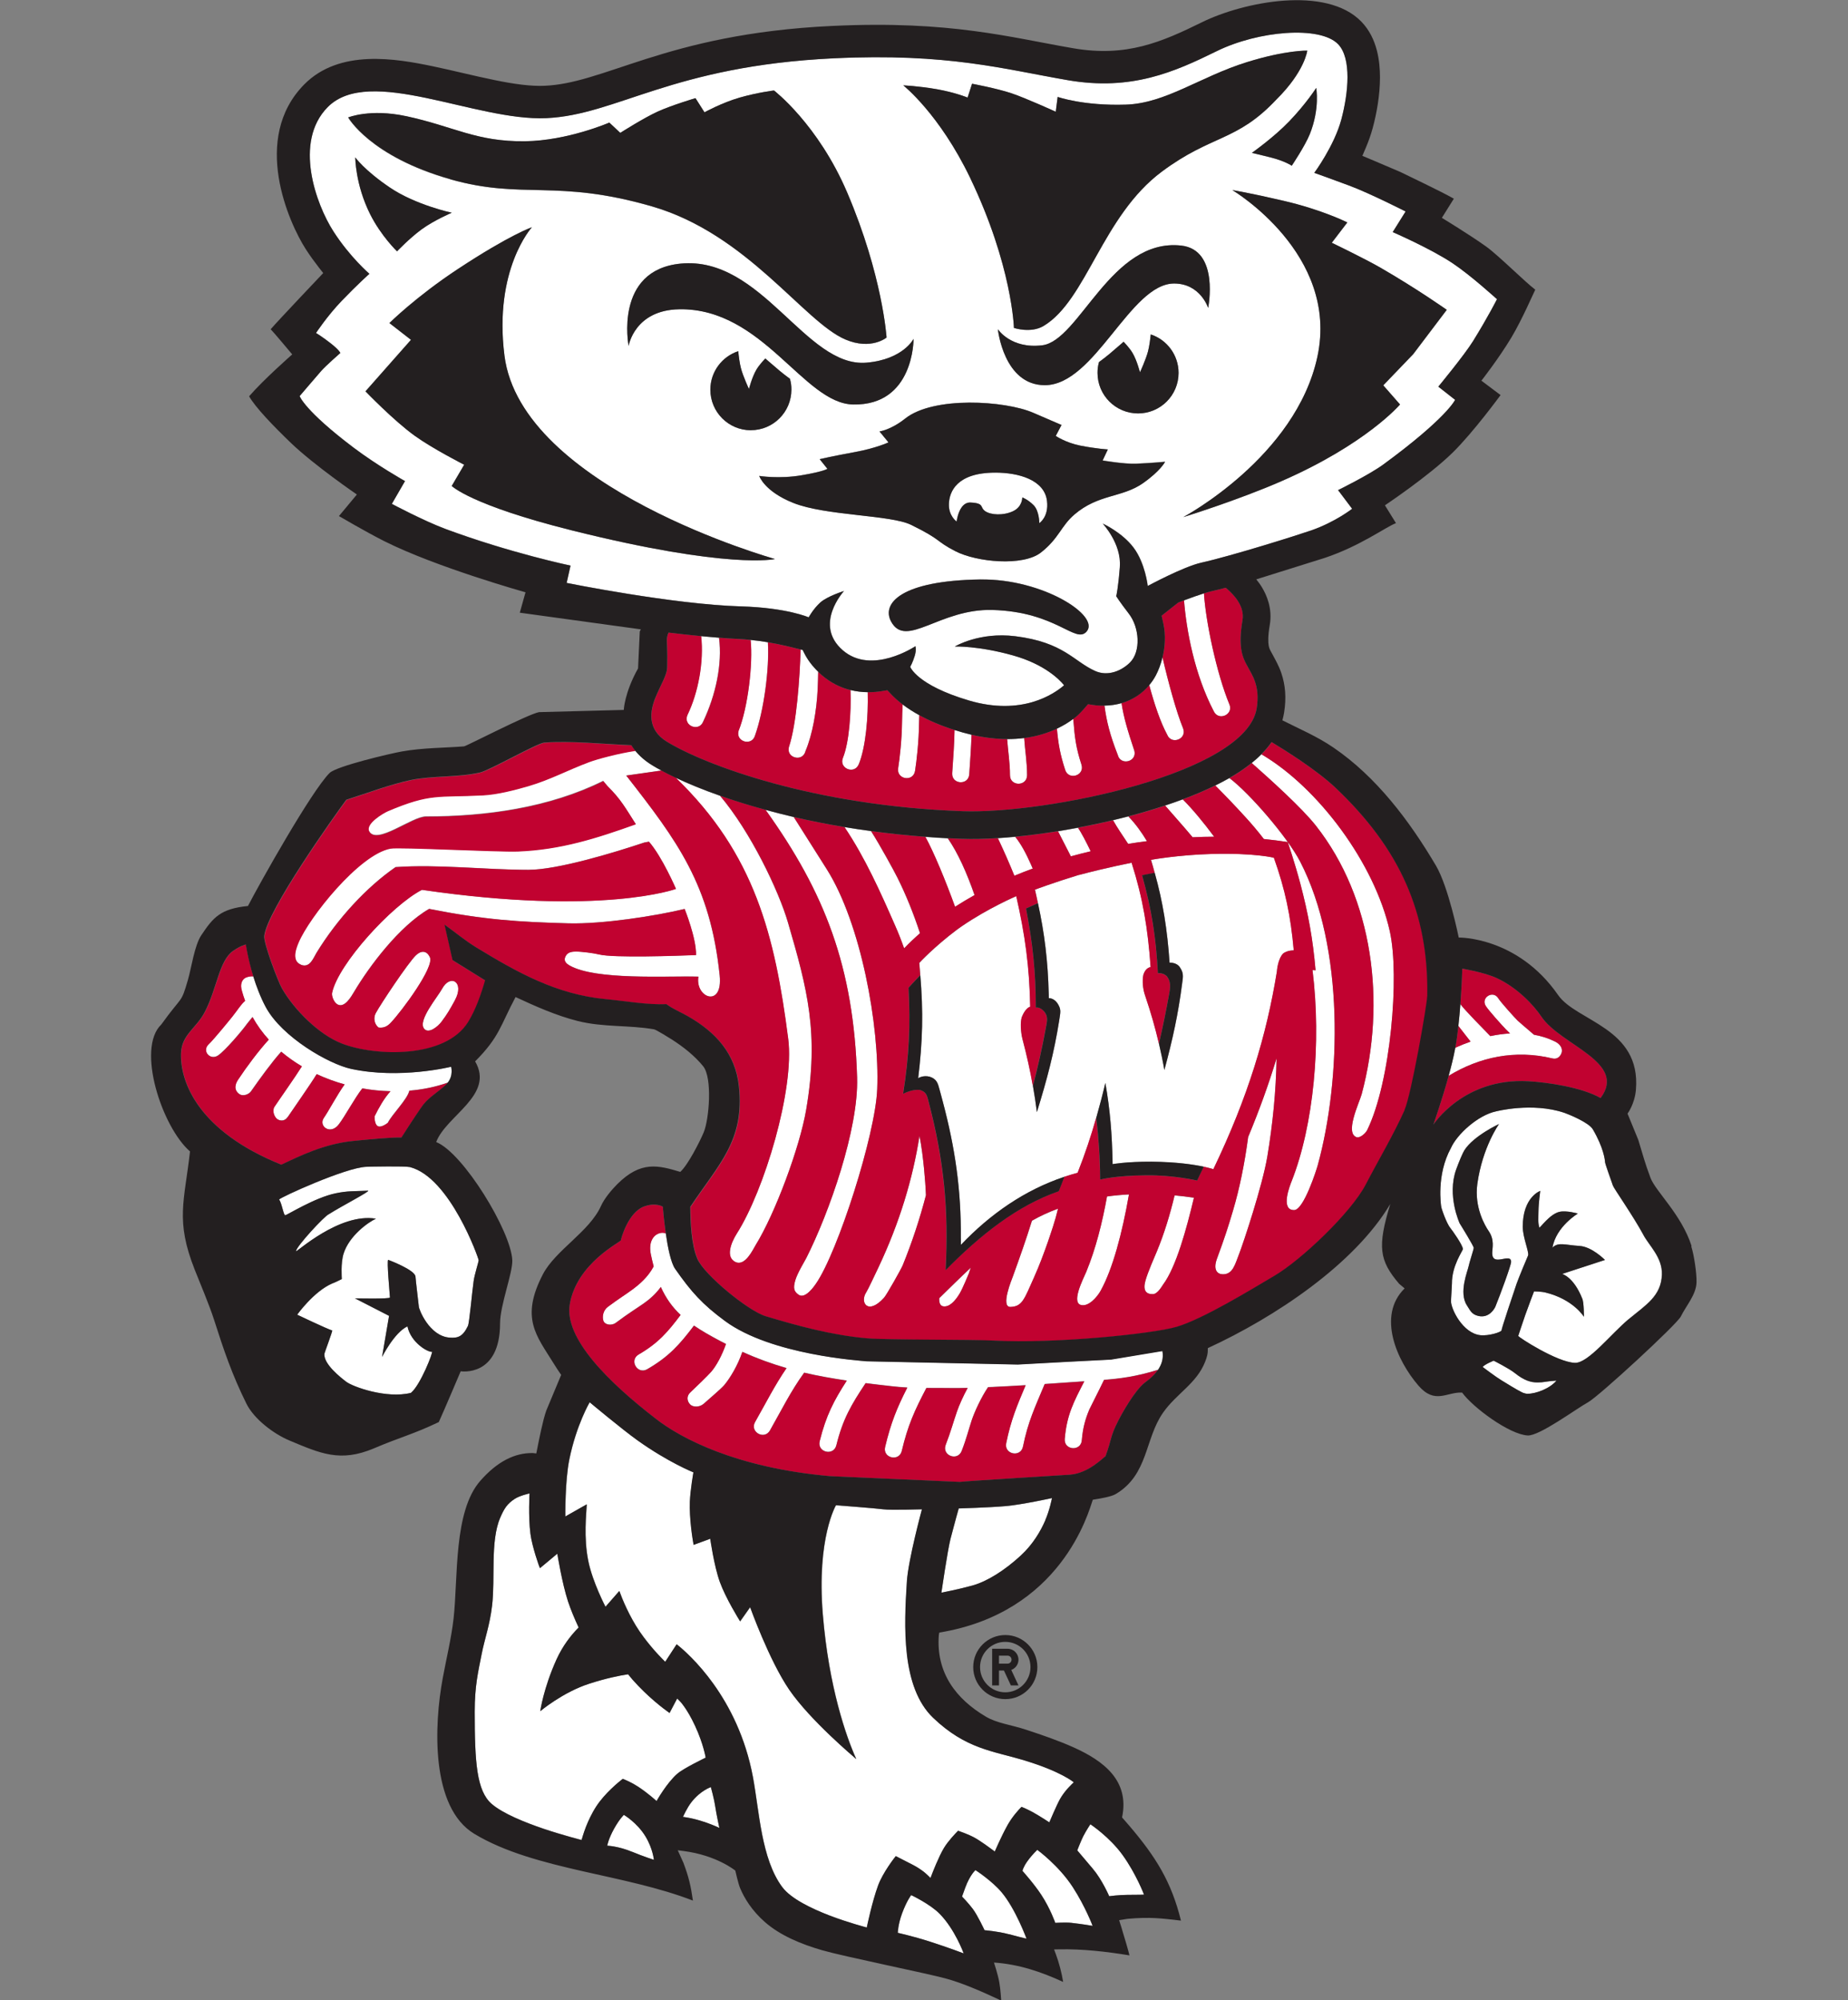
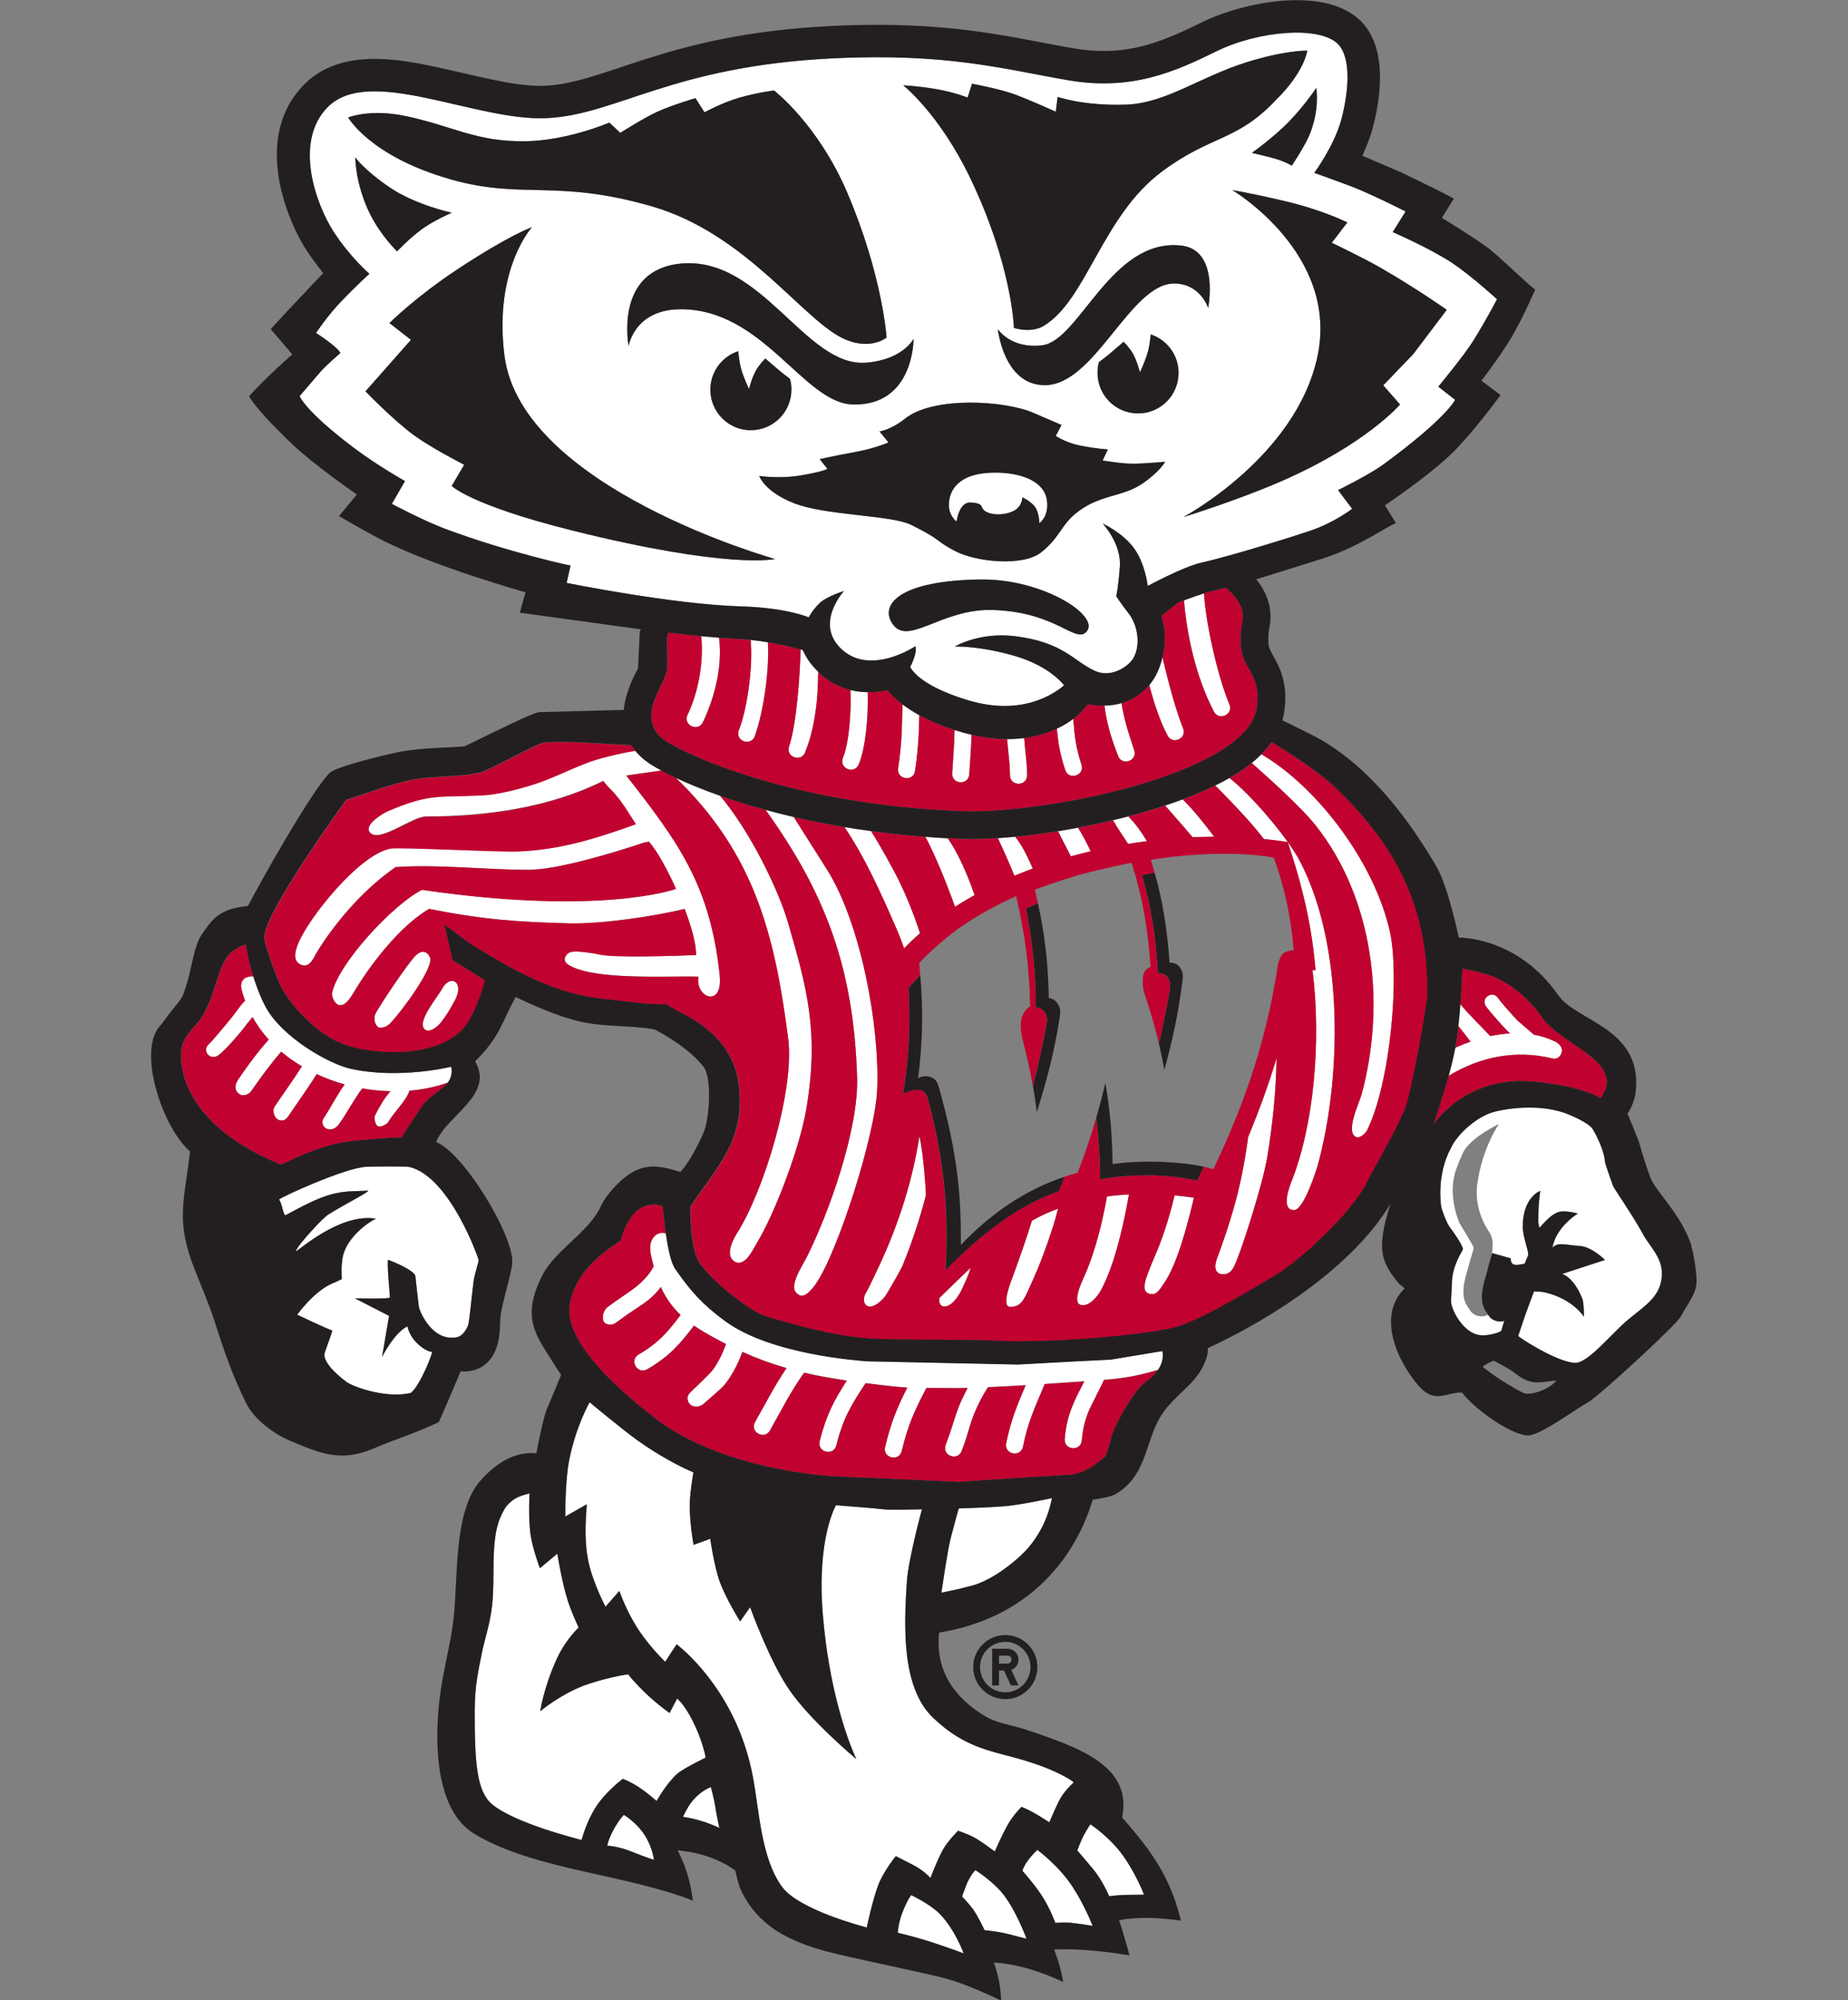
<svg xmlns="http://www.w3.org/2000/svg" id="a" viewBox="0 0 332.7 360">
  <rect x="0" y="0" width="332.7" height="360" fill="#808080" stroke="none" />
  <defs>
    <style>
      .b {
        fill: #231f20;
      }

      .c {
        fill: #fff;
      }

      .d {
        fill: #c10230;
      }
    </style>
  </defs>
  <g>
    <path class="c" d="M179.18,85.07c-6.89,0-8.28,3.41-8.34,5.67-.06,2.14,1.39,3.13,1.39,3.13,0,0,.4-3.51,2.49-3.42,2.6.12,1.62.87,2.67,1.57,1.04.69,3.24.81,4.98,0,1.74-.81,1.68-2.49,1.68-2.49,0,0,.98.35,2.03,1.39,1.04,1.04,1.04,3.24,1.04,3.24,0,0,1.74-1.1,1.39-4-.46-3.8-5.1-5.1-9.32-5.1Z" />
    <path class="c" d="M258.95,69.58s4.7-5.68,6.25-8.19c2.8-4.53,4.31-7.55,4.31-7.55,0,0-4.65-4.24-7.98-6.47-3.94-2.63-10.79-5.61-10.79-5.61l2.32-3.71s-6.37-3.24-10.07-4.63c-3.05-1.15-6.37-2.32-6.37-2.32,0,0,3.59-4.86,4.87-9.61,1.27-4.75,1.88-11-.58-13.55-3.24-3.36-14.36-2.43-21.89,1.27-7.53,3.71-15.29,7.18-26.75,5.21-11.47-1.97-21.62-4.91-42.15-3.94-29.18,1.39-39.03,10.19-51.76,10.77-12.74.58-31.85-9.61-39.37-1.97-6.17,6.27-2.08,17.49,1.04,22.35,2.97,4.62,6.48,7.64,6.48,7.64,0,0-2.08,1.85-4.98,4.86-2.62,2.73-4.63,5.79-4.63,5.79,0,0,1.12.67,2.64,1.86,1.62,1.27,1.74,1.74,1.74,1.74,0,0-2.64,2.31-3.45,3.24-.81.93-3.88,4.52-3.88,4.52,0,0,.86,2.59,9.7,9.27,4.3,3.25,9.27,6.03,9.27,6.03l-2.37,4.1s5.75,3.06,9.7,4.53c11.64,4.31,22.47,6.58,22.47,6.58l-.7,3.12s19.19,3.88,31.43,4.23c8.25.24,12.16,1.97,12.16,1.97,0,0,.81-1.51,2.08-2.66,1.27-1.16,4.28-2.08,4.28-2.08,0,0-5.56,6.02-.23,10.66,5.23,4.55,13.08-.72,13.08-.72,0,0,.23.58-.12,1.74-.35,1.16-.81,1.97-.81,1.97,0,0,1.17,3.27,10.55,6.05,9.52,2.82,15.3-1.13,17.15-2.73l-.02-.04c-.79-.96-3.46-3.72-9.11-5.32-6.3-1.78-10.54-1.62-10.54-1.62,0,0,4.4-2.66,10.89-1.85,8.73,1.09,10.48,4.51,14.36,6.25,2.32,1.04,4.79-.03,6.3-1.54,1.94-1.94,1.74-6.24-.23-8.78-1.67-2.16-2.26-3.13-2.26-3.13,0,0,.35-1.47.65-5.28.32-4.2-3.09-7.8-3.09-7.8,0,0,3.48,1.57,5.57,4.35,2.08,2.78,2.54,6.88,2.54,6.88,0,0,6.42-3.46,9.64-4.19,5.68-1.27,17.6-5.04,19.83-5.82,4.31-1.51,7.33-3.88,7.33-3.88l-2.53-3.36s5.63-2.78,8.14-4.61c11.45-8.38,12.93-11.64,12.93-11.64l-3.02-2.37ZM235.8,24.16c-.83,2.08-3.24,5.67-3.24,5.67,0,0-1.23-.86-3.82-1.5-2.32-.58-3.36-.81-3.36-.81,0,0,3.92-2.76,6.72-5.67,3.08-3.21,4.86-6.02,4.86-6.02,0,0,.7,3.71-1.16,8.34ZM168.64,16.06c3.32.58,5.56,1.51,5.56,1.51l.8-2.49s4.4.82,7.05,1.7c2.66.89,8.02,3.34,8.02,3.34l.34-2.67s4.61,1.64,12.28,1.39c7.18-.23,13.36-5.02,21.77-7.64,7.07-2.2,10.89-2.08,10.89-2.08,0,0-.43,3.73-5.56,8.8-7.18,7.64-11.58,6.25-20.61,12.97-10.77,8.01-13.55,23.16-21.31,27.79-2.29,1.37-5.33.35-5.33.35,0,0-.3-11.2-7.87-26.98-5.56-11.58-12.05-16.67-12.05-16.67,0,0,2.7.11,6.02.69ZM217.51,55.43s-1.39-4.4-6.14-4.4c-7.9,0-14.24,18.3-23.28,18.3-7.41,0-8.45-10.08-8.45-10.08,0,0,2.32,3.59,7.99,2.9,6.72-.82,12.39-19.34,25.01-17.95,6.96.77,4.86,11.23,4.86,11.23ZM122.32,55.66c-8.11.12-9.15,6.6-9.15,6.6,0,0-2.66-13.66,9.38-14.82,14.64-1.41,22.51,18.79,33.46,17.83,6.6-.58,8.46-4.29,8.46-4.29,0,0,.12,12.04-10.89,11.81-8.93-.19-16.21-17.35-31.26-17.14ZM142.47,70.14c0,4.03-3.27,7.3-7.3,7.3s-7.29-3.27-7.29-7.3c0-3.23,2.1-5.97,5.02-6.93.09.89.24,2.14.48,3.05.4,1.52,1.45,3.76,1.45,3.76,0,0,.54-2.13,1.33-3.47.58-.98,1.62-2.03,1.62-2.03,0,0,.23.23,2.55,2.2.43.37,1.13.91,1.88,1.46.2.74.26,1.27.26,1.95ZM73.11,20.92c8.62,1.85,12.62,4.63,21.42,4.52,7.66-.1,15.17-3.36,15.17-3.36l1.97,1.85s4.17-2.66,6.71-3.82c2.55-1.16,6.83-2.43,6.83-2.43l1.62,2.55s3.13-1.74,6.37-2.66c3.24-.93,6.14-1.27,6.14-1.27,0,0,7.94,6.07,13.2,18.41,6.37,14.94,7.07,26.06,7.07,26.06,0,0-2.78,2.31-7.41.35-7.49-3.18-17.6-18.99-34.86-23.97-17.26-4.98-23.16-1.16-36.25-4.86-14.46-4.09-18.41-11.12-18.41-11.12,0,0,3.94-1.62,10.42-.23ZM63.96,28.33s1.62,2.31,6.25,5.44c4.63,3.13,11.12,4.52,11.12,4.52,0,0-3.25,1.39-5.45,3.01s-4.4,3.94-4.4,3.94c0,0-2.88-2.75-4.86-6.72-2.66-5.33-2.66-10.19-2.66-10.19ZM102.88,95.44c-18.17-4.54-21.56-7.98-21.56-7.98l2.24-3.82s-5.66-2.87-8.93-5.23c-3.77-2.71-8.84-7.98-8.84-7.98l8.19-9.27-3.88-3.02s4.79-4.76,12.29-9.7c9.48-6.25,13.36-7.54,13.36-7.54,0,0-6.9,7.54-4.94,23.09,3.01,23.85,48.7,36.62,48.7,36.62,0,0-8.19,1.94-36.65-5.17ZM195.62,113.67c-2.01,2.28-5.38-3.57-16.96-3.89-9.5-.26-15.53,7.02-18.22,2.11-1.8-3.28,1.77-7.4,16.12-7.6,11.13-.15,21.57,6.52,19.06,9.37ZM205.81,86.93c-3.82,2.69-8.03,1.94-12.39,5.67-2.43,2.08-2.78,4.28-6.02,6.83-3.24,2.54-11.57,1.74-15.4-.23-3.71-1.91-2.32-1.97-7.99-4.75-3.69-1.81-15.4-1.62-21.19-3.94-5.24-2.1-6.14-4.86-6.14-4.86,0,0,3.59.58,7.64-.12,4.05-.69,4.63-1.16,4.63-1.16l-1.39-1.74s2.55-.58,6.37-1.28c3.78-.69,6.02-1.74,6.02-1.74l-1.62-1.97s2-.23,4.63-2.32c5.1-4.05,17.95-3.24,23.04-1.04,4.33,1.87,5.1,2.2,5.1,2.2l-1.04,1.97s1.76,1.21,4.4,1.74c2.9.58,4.98.69,4.98.69l-.93,1.97s3.82.67,6.02.58c2.9-.12,5.21-.35,5.21-.35,0,0-.81,1.62-3.94,3.82ZM204.89,74.42c-4.03,0-7.3-3.27-7.3-7.29,0-.68.06-1.21.26-1.95.75-.56,1.45-1.1,1.88-1.46,2.32-1.97,2.55-2.2,2.55-2.2,0,0,1.04,1.04,1.62,2.03.79,1.34,1.33,3.47,1.33,3.47,0,0,1.05-2.24,1.45-3.77.24-.92.4-2.16.49-3.05,2.91.96,5.01,3.7,5.01,6.93,0,4.03-3.27,7.29-7.29,7.29ZM252.05,72.81s-6.04,7.11-21.34,13.8c-7.89,3.45-17.68,6.47-17.68,6.47,0,0,20.26-10.78,24.15-28.89,3.97-18.52-15.31-29.96-15.31-29.96,0,0,3.15.51,9.27,1.94,6.95,1.62,11.43,3.88,11.43,3.88l-2.8,3.66s6.01,2.89,8.84,4.53c6.68,3.88,11.86,7.54,11.86,7.54l-6.04,7.98-5.39,5.61,3.02,3.45Z" />
    <path class="c" d="M125.15,310.64c-1.45-3.15-2.68-4.39-2.72-4.43l-.51-.51-1.37,2.61c-1.1-.77-3.92-2.89-6.66-6-.29-.32-.54-.65-.8-.97-1.61.24-3.98.73-6.98,1.69-4.79,1.54-8.84,4.96-8.84,4.96,0,0,.56-4.12,2.93-9.33,1.13-2.49,2.63-4.39,3.98-5.74-.72-1.54-1.42-3.2-1.91-4.69-1.07-3.26-1.93-8.59-1.93-8.59l-3.12,2.6c-.16-.29-1.43-3.94-1.72-6.2-.4-3.14-.16-7.25-.16-7.25,0,0-1.71.37-2.63.96-1.41.9-1.92,1.75-2.64,3.39-.92,2.13-1.14,4.91-1.2,7.69-.06,2.78.02,5.66-.27,8.13-.42,3.6-1.34,5.99-1.87,8.7-.64,3.27-1.26,5.73-1.26,10.42,0,9.15.35,14.24,3.05,16.59,2,1.74,5.97,3.33,9.35,4.48,3.41,1.15,6.84,2.02,6.84,2.02,0,0,.35-1.25.77-2.33.43-1.09,1.07-2.49,1.9-3.76,1.52-2.32,3.99-4.34,4.74-4.92.5.2,1.64.68,2.76,1.41,1.84,1.21,3.33,2.59,3.33,2.59,0,0,1.83-3.28,3.77-4.95,1.13-.98,5.07-2.87,5.07-2.87,0,0-.38-2.43-1.9-5.71Z" />
    <path class="c" d="M112.32,326.66s-.78.72-1.76,2.48c-1.05,1.89-1.24,3.07-1.24,3.07,0,0,1.97.05,4.5,1.11,1.94.81,3.9,1.44,3.9,1.44,0,0-.17-2-1.51-4.21-1.5-2.48-3.89-3.88-3.89-3.88Z" />
    <path class="c" d="M127.98,321.67s-1.85.6-3.5,2.71c-.83,1.06-1.52,2.65-1.52,2.65,0,0,1.77.2,3.76.89,2.06.71,2.79,1.12,2.79,1.12,0,0-.54-2.48-.74-3.85-.19-1.37-.79-3.5-.79-3.5Z" />
    <path class="c" d="M164.05,341.11s-.78.98-1.63,3.26c-.75,2.02-.78,3.53-.78,3.53,0,0,2.83.63,5.75,1.57,3.26,1.04,6.11,2.13,6.11,2.13,0,0-1.54-4.28-4.29-7.09-1.75-1.8-5.16-3.4-5.16-3.4Z" />
    <path class="c" d="M175.61,336.6s-.98.85-1.83,3.13c-.15.4-.59,1.63-.59,1.63,0,0,1.16,1.18,1.94,2.23.89,1.19,2.11,3.83,2.11,3.83,0,0,2.38.19,4.36.72,3.31.88,3.19.8,3.19.8,0,0-1.96-5.35-4.49-8.35-1.76-2.09-4.7-3.98-4.7-3.98Z" />
    <path class="c" d="M186.75,332.95s-.92.85-1.76,2.02c-.77,1.07-.91,1.76-.91,1.76,0,0,2.07,2.3,3.39,4.31,1.63,2.48,2.52,5.05,2.52,5.05,0,0,1.94-.11,2.91,0,2.01.23,3.82.54,3.82.54,0,0-1.29-3.44-3.57-6.97-2.54-3.92-6.4-6.72-6.4-6.72Z" />
    <path class="c" d="M196.3,328.35s-.78,1.18-1.24,2.09c-.46.92-1.11,2.61-1.11,2.61,0,0,.91,1.08,2.8,3.31,1.67,1.96,2.95,4.94,2.95,4.94,0,0,1.79-.24,3.27-.24,1.91,0,3-.04,3-.04,0,0-1.41-3.73-3.85-7.12-2.35-3.27-5.81-5.55-5.81-5.55Z" />
    <path class="c" d="M166.29,336.88c.43.33,1.24,1.13,1.24,1.13l.29-.76s1.17-3.03,2.11-4.61c.74-1.23,2.04-2.6,2.56-3.13.59.2,1.9.68,2.81,1.16,1.19.63,3.25,2.17,3.26,2.18l.54.4s1.17-2.75,2.33-4.81c.86-1.53,1.99-2.75,2.48-3.23.38.15,1.11.46,2.03.96,1.18.65,2.98,1.83,2.98,1.83,0,0,1.3-3.1,1.92-4.19.4-.71.92-1.36,1.33-1.85.41-.48,1.15-1.17,1.15-1.17,0,0-2.24-1.94-8.93-3.95-5.61-1.68-10.48-2.02-16.37-7.64-5.75-5.5-5.24-16.54-4.73-24.55.26-3.95,2.71-12.98,2.71-12.98,0,0-5.63.17-6.93,0-1.37-.19-8.55-.73-8.55-.73,0,0-3.49,5.9-2.37,19.6,1.08,13.15,4.25,22.14,6.03,26.09-.45-.42-8.24-6.91-12.08-12.5-3.62-5.29-7.03-14.84-7.03-14.84l-1.8,2.55c-.19-.3-2.6-4.18-3.66-7.11-1.05-2.92-1.72-7.76-1.72-7.76l-3,1.1c-.22-1.27-.78-4.74-.67-7.79.08-2.07.64-5.26.64-5.26,0,0-4.5-1.79-10.08-5.77-2.82-2.01-8.6-6.85-8.6-6.85,0,0-2.4,4.08-3.66,10.28-.8,3.9-.72,10.28-.72,10.28l3.86-2.19c-.07,1.64-.59,5.93.28,10.24.78,3.8,3.09,8.2,3.09,8.2l2.49-2.84c.53,1.46,1.77,4.53,3.69,7.34.91,1.33,1.93,2.56,2.73,3.47.8.91,1.84,1.94,1.84,1.94l2.06-3.16c2.1,1.65,11.05,9.49,13.74,23.94.57,3.09.95,6.75,1.64,10.26.7,3.52,1.73,6.97,3.65,9.53,1.57,2.1,5.32,3.87,8.52,5.1,3.25,1.25,6.68,2.15,6.68,2.15,0,0,.96-4.65,2.04-7.57.86-2.32,2.94-4.98,3.18-5.28.6.3,1.82.92,3.07,1.57.85.44,1.51.9,1.95,1.24Z" />
    <path class="c" d="M188.17,273.68c.83-1.9,1.23-4.03,1.23-4.03,0,0-5.4,1.18-8.32,1.44-2.93.26-8.47.42-8.47.42,0,0-.75,2.63-1.49,5.51-.53,2.05-1.63,9.65-1.63,9.65,0,0,2.93-.55,5.61-1.29,2.66-.74,5.76-2.7,8.65-5.36,2.23-2.05,3.61-4.46,4.43-6.33Z" />
    <path class="c" d="M73.82,210.07c-.94-.2-7.09-.09-7.89-.05-3.73.15-15.43,5.49-15.68,5.89.5.65.8,2.83,1.1,2.83s5.3-3.17,9.09-3.95c2.23-.46,3.26-.35,5.83-.47.5.06-4.79,2.79-7.09,4.25-.75.29-5.88,5.83-5.88,6.64,0,.31,7.78-6.96,14.39-5.85-1.41.64-4.83,3.1-5.83,6.3-.53,1.7-.32,4.26-.32,4.57,0,0-1.46.73-1.73.79-3.33,1.45-6.3,5.62-6.3,5.62,0,0,5.39,2.57,6.3,2.84.11.08-1.42,4.09-1.4,4.2-.17,1.86,2.97,4.3,3.94,5.04,1.18.89,7.23,3.09,11.64,1.99,1.73-1.42,4.07-7.47,3.78-7.4-.63.15-3.78-1.58-4.41-4.57-2.36,1.1-4.57,5.51-4.57,5.51l1.26-7.4-6.14-3.15s6.3.15,6.3-.16-.62-6.77-.31-6.77c.01,0,4.91,1.82,4.91,3.05,0,.31.6,5.3.6,5.35,0,.47,1.88,5.36,5.58,5.6,1.43.09,2.34-.16,3.26-2.11.26-.55.74-6.04,1.03-8.09.18-1.24.9-3.43.9-3.74s-5.12-14.86-12.35-16.74Z" />
-     <path class="c" d="M272.74,247.16c-1.12-.89-3.83-2.24-3.83-2.24,0,0-1.74.71-1.97,1.14,0,0,2.42,1.82,3.37,2.39,1.01.61,2.71,1.68,3.71,2.17.21.11.69.26,1,.26,1.51,0,4.01-.94,5.2-2.37-2.27.16-2.2.33-3.42.33s-2.42-.37-4.06-1.67Z" />
    <path class="c" d="M295.86,222.28c-1.88-3.47-5.34-8.38-5.5-8.89-.27-.83-1.42-3.95-1.42-4.25s-.24-2.56-2.2-5.88c-.72-1.23-4.36-2.7-5.11-2.96-5.82-1.96-12.36-.25-12.36-.25-3.16.67-6.98,4.08-8.08,6.61-2.68,4.85-1.75,10.47-1.75,10.47,0,.31.98,3.11,1.68,3.94.23.26,2.23,3.04,2.23,3.75,0,.31-2.01,2.99-1.97,6.22,0,.31-.17,2.84-.17,3.15,0,1.45,2.13,5.77,5.26,6.13,1.53.18,3.84-.56,3.84-.87s1.96-6.19,2.72-8.41c.29-.84,1.91-4.76,2.05-5.04.27-.55-.95-3.24-.95-5.2,0-5.35,3.15-6.45,3.15-6.45,0,0-.3,2.21-.32,3.62-.01,1.17-.12,2.13.16,2.99.09.13,1.87-2.44,3.62-2.84,1.27-.28,3.31.31,3.31.31,0,0-3.94,2.36-4.57,6.14,1.02-1.07,2.28-.47,4.88-.31,2.25.14,4.57,2.52,4.57,2.52l-7.72,2.52s2.05.47,3.62,4.41c.34.69.31,3.3.31,3.3,0,0-1.89-3.15-6.96-4.38-.73-.17-2.02-.19-2.02-.19,0,0-.99,2.58-1.58,4.25-.51,1.46-1.26,3.76-1.26,3.76,0,.22,7,4.75,10.21,4.85,2.39.07,6.43-5.17,9.7-7.89,3.04-2.53,5.83-4.14,5.94-8.03.08-3.06-2.25-5.11-3.33-7.1ZM269.22,235.16c-.11.28-1.1,2.19-3.12,1.69-1.19-.3-1.42-1-2.02-1.9-1.49-2.27.14-6.18.29-6.95.15-.78.94-3.1.94-3.4s-2.25-3.96-2.53-4.41c0,0-2.32-4.99-.63-9.69.5-1.39,1.19-3.01,1.49-3.48,1.67-2.6,6.23-4.71,6.23-4.71,0,0-2.98,4.15-3.91,10.78-.59,4.27,1.45,7.63,2.03,8.47,1.12,1.62.65,3.11.65,3.98,0,2.61,3.4-.18,3.4,1.59,0,.63-2.02,6.08-2.82,8.03Z" />
    <path class="c" d="M267.48,181.06c.52.82,3.02,3.6,3.59,4.18.25.25.51.5.77.77-1.16.07-2.34.23-3.54.48-1.17-1.21-4.73-4.8-5.39-5.76-.09,1.27-.21,2.62-.36,3.94.76,1,1.58,2.04,2.19,2.81-.92.32-1.84.69-2.75,1.1-.01.07-.03.14-.04.21-.28,1.49-.7,3.17-1.16,4.85,5.53-3.38,11.99-4.76,18.69-3.13.92.23,1.49-.46,1.66-1.07.17-.6-.09-1.53-1.47-2.1-1.09-.52-2.28-.88-3.52-1.1-1.13-.99-2.63-2.24-2.97-2.57-.49-.48-2.99-3.23-3.47-4.01-.93-1.49-3.17-.09-2.24,1.4Z" />
    <path class="c" d="M51.78,201.07c.98-1.47,4.08-5.86,5.23-7.75,1.61.75,3.3,1.37,5.03,1.85-1.32,1.81-2.82,4.7-3.75,6.04-1,1.45,1.16,3.13,2.67,1.19,1.14-1.47,2.9-4.79,4.26-6.51,1.69.3,3.39.47,5.08.51-1.2,1.32-2.08,2.94-2.87,4.52,0,0-.06,1.44.59,1.77.65.32,1.77-.59,1.77-.59.79-1.58,3.5-4.18,3.89-5.8,2.41-.2,4.74-.68,6.92-1.45,1.06-1.32.61-2.86.61-2.86,0,0-9.21,2.3-18.03.38-3.99-.87-12.43-5.7-15.35-11.13-.96-1.8-1.7-3.75-2.24-5.52-.48-.06-1.05.08-1.38.23-.56.26-1.12,1.05-.66,2.47.16.58.34,1.15.55,1.7-.69.57-1.39,1.71-2.33,2.88-.64.8-3.45,4.23-4.21,4.92-1.32,1.21.25,3.01,1.69,2.03,1.33-.91,4.36-4.51,5.1-5.55.26-.36.69-.84,1.09-1.36.81,1.46,1.8,2.82,2.92,4.06-1.81,1.97-4,4.9-5.53,7.22-.49.73-.86,1.83.27,2.61.54.37,1.6.16,2.1-.56,1.56-2.23,3.77-5.28,5.41-7.09,1.15.97,2.4,1.86,3.71,2.63-1.24,1.98-4.03,5.93-4.92,7.26-.49.73-.03,1.89.52,2.26.55.36,1.34.36,1.83-.37Z" />
    <path class="c" d="M200.06,244.69c-.31,0-14.87.77-16.82.89l-27.22-.58c-1.1-.12-17.16-1.12-25.48-7.24-4.09-3.01-6.1-5.25-9.01-9.42-.77-1.1-1.32-3.87-1.67-6.37-.38-.15-.85-.15-1.31.03-.93.37-1.82,1.52-1.38,3.73.16.78.33,1.5.51,2.19-1.05,1.98-2.62,3.28-3.87,4.19-1.36,1-2.28,1.52-4.36,3.07-.87.65-1.07,1.75-.82,2.52.23.74,1.46.95,2.24.37,2.39-1.78,3.52-2.44,5.01-3.48.95-.67,2.1-1.62,3.09-2.97.93,2.06,2.09,3.65,3.56,5.03-2.27,3.02-4,5.05-7.54,7.11-1.78,1.03-.24,3.69,1.54,2.66,3.91-2.26,5.83-4.45,8.41-7.85,1.35.93,2.9,1.81,4.67,2.75.37.2.72.38,1.09.56-.72,2.07-1.73,3.95-2.68,5.02-.52.59-2.86,2.88-3.71,3.66-.76.69-.63,1.59-.09,2.17.53.58,1.75.58,2.51-.12.99-.9,3.09-2.65,3.67-3.34,1.07-1.29,2.41-3.51,3.25-5.97,2.71,1.22,5.32,2.16,7.95,2.92-2.13,3.1-3.75,6.33-5.66,9.7-1.02,1.79,1.66,3.31,2.68,1.52,2.05-3.6,3.76-7.09,6.16-10.39,2.48.58,5.01,1.02,7.67,1.42-2.32,3.59-3.74,6.3-4.88,10.91-.49,2,2.5,2.73,3,.74,1.17-4.75,2.7-7.33,5.27-11.19,1.58.2,3.22.39,4.92.58.86.1,1.72.16,2.59.21-1.87,3.66-2.96,6.34-4,10.7-.48,2,2.52,2.71,3,.71,1.09-4.59,2.28-7.23,4.43-11.33,1.5,0,3.02,0,4.53.02.78.01,1.77,0,2.9-.03-.82,1.5-1.53,3.1-1.92,4.23-.63,1.8-1.13,3.7-2.03,6-.75,1.92,2.12,3.04,2.87,1.12.83-2.11,1.26-3.86,1.81-5.53.52-1.55,1.71-4.14,2.94-5.95,2.14-.1,4.48-.22,6.77-.36-1.54,3.65-2.64,6.19-3.5,10.44-.41,2.01,2.61,2.63,3.02.61.92-4.54,2.15-7.03,3.91-11.26,2.95-.19,5.54-.37,7.13-.49-1.88,3.66-3.16,6.01-3.52,10.37-.17,2.05,2.9,2.3,3.07.25.18-2.23.66-3.89,1.34-5.5,1.57-3.14,2.63-5.26,2.67-5.38,2.78-.21,5.77-.58,9.7-1.8.63-.92,1.05-2.06.8-3.41l-9.21,1.53Z" />
    <path class="c" d="M154.6,137.56c1.26-3.09,1.73-8.58,1.61-12.98-1,0-2.05-.12-3.11-.39.15,4.02-.24,9.44-1.36,12.2-.77,1.9,2.08,3.07,2.85,1.16Z" />
    <path class="c" d="M164.74,138.75c.3-1.9.68-5.21.72-8.6,0-.47.02-.94.04-1.42-1.15-.63-2.15-1.28-3-1.93-.05,1-.1,2.04-.11,3.08-.04,3.33-.42,6.59-.7,8.4-.31,2.03,2.73,2.51,3.04.47Z" />
    <path class="c" d="M145.02,135.15c1.25-2.98,1.99-7.21,2.18-11.1.05-1.08.08-2.14.09-3.16-1.06-1.03-1.89-2.13-2.47-3.28l-.32-.63-.37-.09c-.15,5.03-.72,13.43-2.11,17.56-.25,1,.35,1.68,1.12,1.87.76.19,1.62-.12,1.88-1.17Z" />
    <path class="c" d="M135.92,132.37c1.58-4.43,2.61-12.02,2.31-16.77-.98-.17-2.02-.31-3.11-.42.45,4.16-.46,12.13-2.17,16.37-.56,1.98,2.41,2.8,2.97.82Z" />
    <path class="c" d="M126.58,129.87c2.25-4.75,3.48-10.32,2.85-15.09-1.03-.08-2.11-.18-3.22-.28.5,4.56-.5,10.12-2.49,14.24-.77,1.91,2.09,3.05,2.86,1.14Z" />
    <path class="c" d="M174.49,139.36c.18-2.72.34-4.77.41-7.11-1-.23-2.05-.53-3.06-.85-.05,2.64-.22,4.79-.42,7.75-.14,2.05,2.93,2.27,3.07.21Z" />
    <path class="c" d="M221.31,126.72c-2.28-5.51-4.25-14.93-4.56-19.93-1,.31-2.27.77-3.59,1.26.43,5.41,1.89,13.3,5.35,19.95.86,1.87,3.66.59,2.8-1.28Z" />
    <path class="c" d="M209.28,118.32c-.31,1.27-.75,2.38-1.18,3.2-.34.64-.75,1.24-1.2,1.78.9,3.36,1.99,6.65,3.22,8.91.74,1.92,3.61.83,2.88-1.1-1.21-2.96-2.64-8.17-3.71-12.79Z" />
    <path class="c" d="M201.91,126.54c-.96.28-1.99.44-3.07.45.37,2.85,1.02,5.36,2.39,8.87.49,1.99,3.46,1.27,3-.71-1.2-3.64-1.91-5.92-2.32-8.61Z" />
    <path class="c" d="M193.23,129.54s-.02-.09-.03-.14c-.77.58-1.74,1.19-2.93,1.75.25,2.7.58,4.62,1.49,7.43.64,1.95,3.57,1,2.93-.96-.98-3.01-1.22-4.92-1.46-8.08Z" />
    <path class="c" d="M184.9,139.52c0-2.34-.38-4.43-.52-6.68-.96.13-1.99.19-3.07.19.15,2.17.51,4.21.51,6.49,0,2.06,3.08,2.06,3.08,0Z" />
    <path class="c" d="M54.17,173.64c1.61.64,2.24-1.24,2.8-2.16,3.77-6.14,9.02-11.82,14.23-15.42,7.68-.54,16.24.49,23.91.49,5.29,0,15.58-3.14,20.86-4.91l.84-.16c2.36,2.68,4.87,8.5,4.87,8.5,0,0-13.3,4.91-45.74.17-5.42,2.79-15.09,13.36-16.17,18.54-.12.56.33,1.7.95,2.07,1.29.75,2.5-1.39,3.03-2.28,2.72-4.56,8.08-11.75,13.49-14.9,9.89,1.96,16.07,2.36,25.09,2.6,6.11.17,15.71-1.33,20.91-2.59,0,0,2.13,5.3,2.05,8.3-3.29.14-14.9.54-17.46-.11-.93-.24-3.22-.53-4.19-.52-.91.01-1.62.15-1.95,1.12-.21.64.34,1.11.82,1.38,4.74,2.7,17.5,1.85,23.21,2.01-.64,3.82,4.44,5.73,3.83-.21-1.69-16.33-7.62-24.2-16.82-35.98l6.35-.91c-.6-.32-1.15-.64-1.65-.94-1.31-.8-2.32-1.7-3.08-2.64-3.11.45-6.88,1.48-8.37,2.04-3.88,1.45-6.9,3.13-10.89,4.31-2.47.73-5.63,1.53-8.19,1.66-8.14.42-9.39-.43-17.14,2.86-.76.33-4.09,2.26-3.33,3.63,1.39,2.52,7.68-2.66,10.23-2.66,10.77,0,22.18-1.56,31.91-6.4l.75.9c2.44,2.41,3.27,4.01,5.11,6.87-7.17,2.58-13.58,4.61-21.2,4.9-3.68.15-21.43-.8-22.99-.51-5.64,1.06-14.65,12.4-16.53,16.91-.24.58-1.46,3.23.43,3.99Z" />
    <path class="c" d="M221.34,140.06c-.8.45-1.67.91-2.54,1.34,1.97,1.99,3.58,3.67,5.46,5.73,1.03,1.12,2.16,2.46,3.27,3.89,1.47.14,2.9.33,4.3.55,0,0,1.24,3.6,2.27,7.5,1.43,5.39,2.26,10.01,2.74,15.58-.19,0-.37-.02-.55-.04,1.62,13.1.18,27.99-3.74,37.95-.26.67-2.14,5.28.43,5.25,1.75-.01,4.07-7.41,4.25-8.07,4.24-15.43,4.82-39.22-3.16-54.64-2.31-4.46-9.17-12.37-12.73-15.04Z" />
    <path class="c" d="M227.11,135.77c-.56.57-1.15,1.09-1.75,1.57,3.29,2.9,9.03,8.08,11.54,11.27,10.34,13.12,12.67,31.81,8.25,48.32-.22.81-1.03,2.62-1.47,4.33-.47,1.79-.42,3.07.53,3.42.59.22,1.61-.65,1.93-1.28,4.21-8.58,5.87-27.71,4.07-35.78-2.73-12.23-12.89-25.86-23.1-31.85Z" />
    <path class="c" d="M190.48,149.63c1.13,2.21,2.2,4.3,2.31,4.51,1.18-.33,2.37-.63,3.57-.91-.74-1.55-1.75-3.49-2.29-4.22-1.08.2-2.51.45-3.58.63Z" />
    <path class="c" d="M182.62,157.63c1.09-.46,2.19-.88,3.3-1.29-.1-.25-.21-.49-.32-.74-.89-2.03-1.84-3.77-2.83-4.97-1.07.1-2.11.18-3.13.25,1.06,2.22,2.05,4.47,2.97,6.75Z" />
    <path class="c" d="M200.39,147.65c.67,1.2,1.73,2.76,2.71,4.24,1.13-.18,2.26-.35,3.38-.49-.97-1.6-2.05-3.11-3.33-4.44-.91.24-1.83.47-2.76.69Z" />
    <path class="c" d="M141.89,186.96c1.17,9.11-4.31,27.33-9.25,35.08-1.1,1.72-2.05,4.29-.23,5.13,1.74.8,3.14-2.27,3.6-3.02,3.56-5.75,7.97-17.67,9.11-24.36,2.37-13.8.21-21.81-3.26-33.71-1.68-5.77-6.75-16.38-12.24-22.84-3.1-1.09-5.77-2.19-7.99-3.24,14.25,13.73,17.87,28.47,20.25,46.97Z" />
    <path class="c" d="M209.77,145.01c1.55,1.8,3.16,3.57,4.69,5.4.08.09.16.19.24.29,1.3-.06,2.6-.09,3.88-.1-1.89-2.55-3.92-5-5.64-6.71-1.04.39-2.09.76-3.17,1.11Z" />
    <path class="c" d="M156.81,149.6c-1.64-.22-3.23-.46-4.78-.72,3.73,5.53,6.49,11.75,9.14,17.79.58,1.31,1.1,2.66,1.59,4.03.91-.95,1.87-1.85,2.86-2.73-1.15-3.5-2.5-6.86-4.05-9.97-.6-1.2-3.09-5.78-4.76-8.4Z" />
    <path class="c" d="M166.59,150.64c1.54,2.81,3.61,7.81,5.34,12.58,1.14-.73,2.31-1.43,3.51-2.1-1.4-4.04-3.02-7.64-4.81-10.21-1.37-.07-2.71-.16-4.04-.26Z" />
    <path class="c" d="M154.3,194c.28,9.17-4.99,24.22-9.15,32.45-.25.5-1.56,2.63-1.96,3.94-.44,1.45-.28,2.07.6,2.67,1.18.8,2.8-1.56,3.08-1.97,3.97-5.71,10.73-26.9,11.05-35.04.45-11.56-2.98-29.89-9.04-39.53,0,0-4.76-7.53-5.98-9.45-1.75-.41-3.46-.85-5.07-1.29,10.66,14.87,15.88,28.25,16.48,48.23Z" />
    <path class="c" d="M155.96,232.59c-1.23,1.84.29,4.21,3.2.98.5-.56,3.09-5.18,3.35-5.81,1.73-4.25,3.08-8.39,4.19-12.63-.01-.29-.03-.58-.04-.87-.05-1.01-.37-6.02-1.12-9.82-1.2,7.7-3.6,15.64-7.34,23.57-.53,1.13-1.96,4.16-2.24,4.58Z" />
    <path class="c" d="M79.5,183.88c1.07-1.43,1.48-2.17,2.39-3.82,1.81-3.29-.79-4.83-2.28-2.11-.85,1.55-4.42,5.71-3.26,7.19.8,1.02,2.47-.35,3.16-1.26Z" />
    <path class="c" d="M74.85,171.97c-1.42,1.4-6.29,8.69-7.21,10.4-.43.8-.31,1.92.51,2.58.92.14,1.61-.24,2.19-.85,2.05-2.16,7.87-10.03,7.06-11.78-.64-1.38-1.72-1.17-2.55-.34Z" />
    <path class="c" d="M172.86,232.67c.44-.74,1.53-3.35,1.61-3.56.11-.31.22-.63.33-.94-1.96,1.83-3.85,3.7-5.69,5.5,0,.02,0,.04,0,.06-.04.85.22,1.31.7,1.4,1.1.19,2.17-.92,3.07-2.45Z" />
    <path class="c" d="M186.21,229.8c1.72-3.82,3.49-9.29,3.89-10.76.13-.49.25-.99.38-1.48-1.61.58-3.17,1.3-4.69,2.16-1.01,3.26-2.17,6.55-3.48,10.16-.1.29-2.24,5.42-.39,5.36,2.15-.07,2.47-1.38,4.3-5.44Z" />
    <path class="c" d="M198.18,232.27c2.12-3.83,3.85-10.26,5.07-17.28-1.32.07-2.64.19-3.95.37-.86,4.69-2.01,9.35-3.74,13.57-.26.62-.98,2.05-1.38,3.39-.43,1.44-.35,2.35.39,2.56,1.35.4,2.92-1.35,3.61-2.6Z" />
    <path class="c" d="M208.31,225.16c-.31.76-1.69,3.83-2.12,5.45-.46,1.73.2,2.36,1.37,2.33.88-.03,1.67-1.5,1.83-1.72,2.35-3.15,4.21-9.98,5.55-15.63-1.15-.18-2.31-.31-3.48-.42-.85,3.55-1.89,6.93-3.16,10Z" />
    <path class="c" d="M222,217.83c-.86,2.91-1.47,4.83-2.91,8.73-.75,2.05.11,2.8,1.08,2.8,1.78,0,2.17-1.76,2.91-3.66.75-1.92,4.2-12.29,5.08-17.53.96-5.78,1.57-11.73,1.66-17.68-1.46,4.81-3.17,9.5-5.11,14.16-.64,4.81-1.57,9.31-2.71,13.18Z" />
-     <path class="c" d="M229.35,154.38s-3.48-.89-11.19-.68c-6.14.17-10.93,1.06-10.93,1.06.26.8.44,1.56.66,2.34,1.5,5.32,2.27,10.25,2.68,16.19,0,0,1.11-.11,1.76.69.57.83.75,1.33.56,2.59-.03.21-.06.4-.08.6-.68,5.28-1.67,9.83-3.18,15.43-.29-1.68-.62-3.23-.97-4.74-.67-2.89-1.45-5.63-2.49-8.68-.4-1.12-.54-2.64-.31-3.74.41-1.31,1.3-1.37,1.3-1.37-.48-6.89-1.38-12.39-3.42-18.78,0,0-4.31.83-9.46,2.19-.02,0-.03,0-.05,0-4.56,1.39-7.89,2.65-7.89,2.65.2.83.35,1.62.53,2.43,1.19,5.48,1.79,10.48,1.94,16.33,0,.26.02.51.02.78,0,0,.85-.09,1.55.91.74,1.15.54,1.57.31,3.14-.92,5.78-2.18,10.56-4.01,16.45-.2-1.66-.45-3.2-.71-4.71-.5-2.81-1.1-5.51-1.89-8.52-.29-1.17-.39-2.9-.11-3.85.69-1.75,1.52-1.89,1.52-1.89-.13-7.19-.93-12.96-2.51-19.9,0,0-5.05,2.15-9.8,5.41-.27.19-.54.37-.81.57-4.25,3.19-6.84,6.03-6.85,6.04.08.76.1,1.46.17,2.2.26,3.19.4,6.24.32,9.3-.07,2.97-.3,5.98-.7,9.25,0,0,.86-.6,2.11-.26,1.23.4,1.44,1.18,1.74,2.32.2.69.37,1.36.55,2.04,2.26,8.52,3.34,15.96,3.28,24.77,0,.38,0,.75,0,1.13,5.27-5.54,11.5-9.88,18.64-12.26.01,0,.02-.01.03-.01.03,0,.06-.02.09-.03.75-.25,1.51-.48,2.27-.68,1.39-3.52,2.42-6.66,3.34-9.88.58-2.03,1.12-4.08,1.64-6.29.87,4.98,1.2,9.22,1.3,14.31,0,.11,0,.21,0,.32,0,0,2.47-.46,7-.44,4.5.04,7.63.52,9.41.9,0,0,.02,0,.02,0,1.13.24,1.72.44,1.72.44,6.24-13.01,9.58-24.1,11.45-35.65,0,0,.14-2.19,1.14-3.2.82-.59,1.89-.54,1.89-.54-.54-6.24-1.56-11.01-3.57-16.67Z" />
  </g>
  <g>
    <path class="d" d="M262.56,184.67c-.15,1.37-.34,2.71-.55,3.91.91-.41,1.83-.78,2.75-1.1-.61-.77-1.43-1.82-2.19-2.81Z" />
    <path class="d" d="M277.49,182.97c-1.33-1.99-4.25-5.16-7.98-6.9-2.29-1.07-6.25-1.72-6.25-1.72,0,0-.08,2.88-.34,6.38.66.96,4.22,4.55,5.39,5.76,1.2-.25,2.38-.42,3.54-.48-.26-.27-.52-.52-.77-.77-.57-.58-3.08-3.35-3.59-4.18-.93-1.49,1.3-2.89,2.24-1.4.49.78,2.98,3.52,3.47,4.01.34.34,1.84,1.58,2.97,2.57,1.24.22,2.43.58,3.52,1.1,1.38.57,1.64,1.5,1.47,2.1-.17.61-.73,1.3-1.66,1.07-6.7-1.63-13.16-.25-18.69,3.13-1.23,4.46-2.76,8.79-2.76,8.79,0,0,5.43-8.47,17.07-7.82,3.46.19,9.6,1.08,13.04,3.02,4.85-6.47-7.22-9.49-10.67-14.66Z" />
    <path class="d" d="M69.8,202.12s-1.12.91-1.77.59c-.65-.33-.59-1.77-.59-1.77.78-1.57,1.67-3.2,2.87-4.52-1.7-.04-3.4-.21-5.08-.51-1.36,1.72-3.12,5.04-4.26,6.51-1.51,1.94-3.67.26-2.67-1.19.93-1.34,2.43-4.23,3.75-6.04-1.73-.48-3.42-1.1-5.03-1.85-1.15,1.89-4.25,6.28-5.23,7.75-.49.73-1.28.73-1.83.37-.55-.37-1.01-1.53-.52-2.26.88-1.33,3.68-5.28,4.92-7.26-1.32-.78-2.56-1.66-3.71-2.63-1.64,1.81-3.86,4.86-5.41,7.09-.5.72-1.56.94-2.1.56-1.13-.78-.76-1.88-.27-2.61,1.53-2.32,3.72-5.24,5.53-7.22-1.13-1.24-2.11-2.59-2.92-4.06-.4.52-.84.99-1.09,1.36-.74,1.03-3.77,4.63-5.1,5.55-1.44.98-3.01-.82-1.69-2.03.76-.69,3.57-4.12,4.21-4.92.94-1.17,1.63-2.32,2.33-2.88-.2-.55-.39-1.12-.55-1.7-.46-1.42.1-2.22.66-2.47.33-.15.89-.29,1.38-.23-.97-3.16-1.34-5.74-1.34-5.74,0,0-.95.2-2.3,1.15-2.55,1.79-2.9,6.86-5.13,11.06-1.54,2.91-4.11,4-4.24,7.32-.2,5.27,3.17,14.11,18.06,20.1,3.51-1.66,7.71-3.71,12.78-4.25,3.06-.33,7.12-.69,8.84-.64,1.8-2.83,3.59-5.5,3.97-5.97,1.15-1.41,2.65-2.21,4.09-3.58.11-.11.19-.22.28-.33-2.18.78-4.52,1.26-6.92,1.45-.39,1.62-3.1,4.22-3.89,5.8Z" />
    <path class="d" d="M196.1,253.76c-.69,1.61-1.16,3.27-1.34,5.5-.17,2.05-3.24,1.8-3.07-.25.36-4.36,1.64-6.71,3.52-10.37-1.59.12-4.19.3-7.13.49-1.76,4.23-2.99,6.72-3.91,11.26-.41,2.02-3.43,1.4-3.02-.61.86-4.25,1.97-6.79,3.5-10.44-2.29.14-4.63.26-6.77.36-1.23,1.82-2.42,4.4-2.94,5.95-.55,1.67-.98,3.42-1.81,5.53-.75,1.92-3.62.8-2.87-1.12.9-2.3,1.4-4.2,2.03-6,.39-1.13,1.1-2.72,1.92-4.23-1.14.03-2.13.04-2.9.03-1.51-.03-3.03-.02-4.53-.02-2.15,4.1-3.34,6.73-4.43,11.33-.47,2-3.47,1.29-3-.71,1.04-4.36,2.13-7.04,4-10.7-.87-.05-1.73-.11-2.59-.21-1.71-.19-3.34-.38-4.92-.58-2.57,3.87-4.1,6.44-5.27,11.19-.5,1.99-3.49,1.26-3-.74,1.14-4.61,2.56-7.32,4.88-10.91-2.66-.39-5.19-.84-7.67-1.42-2.4,3.3-4.12,6.79-6.16,10.39-1.02,1.79-3.69.26-2.68-1.52,1.92-3.37,3.54-6.6,5.66-9.7-2.63-.76-5.25-1.7-7.95-2.92-.84,2.46-2.18,4.68-3.25,5.97-.58.69-2.68,2.44-3.67,3.34-.76.69-1.98.7-2.51.12-.54-.58-.67-1.48.09-2.17.85-.78,3.19-3.06,3.71-3.66.94-1.08,1.96-2.96,2.68-5.02-.36-.18-.72-.37-1.09-.56-1.77-.94-3.32-1.82-4.67-2.75-2.57,3.4-4.49,5.58-8.41,7.85-1.78,1.03-3.33-1.63-1.54-2.66,3.55-2.06,5.27-4.09,7.54-7.11-1.47-1.37-2.63-2.97-3.56-5.03-.99,1.36-2.13,2.31-3.09,2.97-1.49,1.04-2.62,1.7-5.01,3.48-.78.58-2.01.36-2.24-.37-.24-.77-.04-1.88.82-2.52,2.08-1.55,3-2.07,4.36-3.07,1.24-.92,2.82-2.22,3.87-4.19-.18-.69-.35-1.41-.51-2.19-.44-2.21.45-3.36,1.38-3.73.46-.18.93-.18,1.31-.03-.36-2.54-.53-4.81-.53-4.81,0,0-1.32-.83-3.46,0-2.76,1.07-4.08,5.74-4.08,6.04s-7.93,4.09-9.21,11.51c-1.05,6.08,6.83,13.95,15.61,20.72,4.33,3.34,14.17,8.71,31.21,10.23.3.03,23.41,1.04,23.41,1.04.56-.12,19.52-1.28,19.82-1.3,3.33-.25,5.94-3.02,6.4-3.33,1.15-3.15.8-3.46,2.3-6.4.61-1.21,2.98-5.5,4.86-6.91.64-.47,1.58-1.22,2.27-2.22-3.93,1.22-6.92,1.59-9.7,1.8-.04.12-1.1,2.24-2.67,5.38Z" />
    <path class="d" d="M120.06,133.5c6.79,4.15,26.3,11.55,53.27,12.51,14.76.53,51.05-6.7,52.92-18.54.3-1.93.15-3.43-.3-4.75-.37-1.08-.93-1.98-1.48-3-.77-1.42-1.6-3.28-.78-8.09.43-2.54-1.59-4.59-2.67-5.54-.12-.1-.23-.2-.35-.3-.99.26-1.89.48-2.68.66-.33.07-.76.2-1.24.35.3,5,2.28,14.42,4.56,19.93.86,1.87-1.94,3.15-2.8,1.28-3.47-6.65-4.92-14.54-5.35-19.95-.34.13-.69.26-1.03.39l-3,2.37.29,1.3c.5,2.23.31,4.4-.13,6.21,1.07,4.62,2.5,9.83,3.71,12.79.73,1.92-2.14,3.02-2.88,1.1-1.22-2.26-2.32-5.54-3.22-8.91-1.28,1.54-3,2.66-4.99,3.25.41,2.7,1.12,4.97,2.32,8.61.46,1.98-2.51,2.7-3,.71-1.38-3.51-2.02-6.02-2.39-8.87-.69.01-1.4-.03-2.13-.13l-.84-.13-.56.64c-.5.58-1.12,1.25-1.68,1.7-.13.1-.28.21-.42.31,0,.05.02.09.03.14.24,3.17.48,5.08,1.46,8.08.64,1.96-2.29,2.91-2.93.96-.92-2.81-1.25-4.73-1.49-7.43-1.62.76-3.61,1.4-5.89,1.69.15,2.25.52,4.34.52,6.68,0,2.06-3.08,2.06-3.08,0,0-2.28-.36-4.32-.51-6.49-1.95,0-4.09-.24-6.41-.78-.07,2.35-.23,4.39-.41,7.11-.14,2.06-3.22,1.84-3.07-.21.2-2.96.37-5.11.42-7.75-2.53-.81-4.62-1.72-6.35-2.67-.02.48-.03.95-.04,1.42-.05,3.38-.43,6.69-.72,8.6-.31,2.04-3.36,1.56-3.04-.47.28-1.81.66-5.07.7-8.4,0-1.03.06-2.07.11-3.08-.87-.66-1.59-1.33-2.19-1.96l-.56-.6-.82.13c-.86.14-1.77.23-2.72.22.12,4.4-.35,9.89-1.61,12.98-.78,1.91-3.63.75-2.85-1.16,1.12-2.76,1.51-8.19,1.36-12.2-1.76-.43-3.54-1.27-5.22-2.73-.21-.19-.41-.38-.6-.57-.02,1.02-.04,2.08-.09,3.16-.19,3.88-.92,8.11-2.18,11.1-.26,1.05-1.12,1.36-1.88,1.17-.77-.19-1.37-.87-1.12-1.87,1.39-4.13,1.96-12.53,2.11-17.56l-.31-.08c-1.35-.34-3.28-.83-5.58-1.22.3,4.75-.74,12.34-2.31,16.77-.56,1.98-3.52,1.16-2.97-.82,1.7-4.24,2.62-12.21,2.17-16.37-.71-.07-1.43-.13-2.17-.17-1.1-.05-2.27-.13-3.51-.23.62,4.77-.6,10.34-2.85,15.09-.77,1.91-3.63.77-2.86-1.14,2-4.12,2.99-9.68,2.49-14.24-1.88-.18-3.86-.4-5.87-.64-.2.42-.28.85-.3,1.29-.02.61.12,1.82.05,5.05-.01.51-.22,1.2-.67,2.21-.47,1.06-1.04,2.14-1.46,3.19-.91,2.29-1.58,5.66,2.08,7.9Z" />
    <path class="d" d="M240.43,141.79c-3.46-3.27-9.41-6.95-11.48-8.2-.56.79-1.18,1.51-1.84,2.18,10.21,5.99,20.37,19.62,23.1,31.85,1.8,8.06.14,27.2-4.07,35.78-.31.63-1.34,1.5-1.93,1.28-.95-.35-1-1.63-.53-3.42.44-1.71,1.25-3.52,1.47-4.33,4.42-16.51,2.09-35.2-8.25-48.32-2.51-3.19-8.25-8.36-11.54-11.27-1.36,1.1-2.76,1.99-4.01,2.71,3.56,2.67,10.42,10.58,12.73,15.04,7.98,15.41,7.4,39.21,3.16,54.64-.18.66-2.5,8.06-4.25,8.07-2.57.02-.7-4.58-.43-5.25,3.92-9.96,5.37-24.85,3.74-37.95.18.01.37.03.55.04-.48-5.57-1.31-10.18-2.74-15.58-1.04-3.9-2.27-7.5-2.27-7.5-1.39-.22-2.83-.4-4.3-.55-1.1-1.43-2.24-2.77-3.27-3.89-1.88-2.06-3.48-3.74-5.46-5.73-1.83.9-3.8,1.73-5.86,2.5,1.72,1.71,3.75,4.16,5.64,6.71-1.28,0-2.58.04-3.88.1-.08-.1-.16-.2-.24-.29-1.53-1.83-3.14-3.6-4.69-5.4-2.16.72-4.35,1.36-6.62,1.95,1.28,1.32,2.37,2.83,3.33,4.44-1.13.14-2.26.31-3.38.49-.99-1.48-2.05-3.04-2.71-4.24-2.1.5-4.22.95-6.33,1.35.55.74,1.55,2.67,2.29,4.22-1.2.28-2.38.59-3.57.91-.1-.2-1.18-2.3-2.31-4.51-2.64.42-5.23.76-7.7,1,.99,1.21,1.94,2.95,2.83,4.97.11.25.21.49.32.74-1.11.41-2.22.84-3.3,1.29-.93-2.28-1.92-4.53-2.97-6.75-2.33.15-4.53.2-6.49.13-.85-.03-1.69-.07-2.52-.11,1.79,2.58,3.41,6.18,4.81,10.21-1.19.67-2.37,1.37-3.51,2.1-1.73-4.76-3.8-9.77-5.34-12.58-3.39-.25-6.66-.6-9.78-1.03,1.67,2.62,4.16,7.19,4.76,8.4,1.55,3.11,2.9,6.47,4.05,9.97-1,.88-1.95,1.78-2.86,2.73-.48-1.37-1.01-2.72-1.59-4.03-2.65-6.04-5.41-12.25-9.14-17.79-3.23-.54-6.27-1.15-9.14-1.81,1.23,1.92,5.98,9.45,5.98,9.45,6.07,9.64,9.49,27.97,9.04,39.53-.31,8.14-7.08,29.33-11.05,35.04-.28.41-1.91,2.77-3.08,1.97-.88-.6-1.03-1.22-.6-2.67.4-1.31,1.71-3.45,1.96-3.94,4.16-8.23,9.43-23.29,9.15-32.45-.6-19.98-5.82-33.35-16.48-48.23-2.98-.82-5.72-1.68-8.19-2.54,5.49,6.46,10.56,17.07,12.24,22.84,3.47,11.91,5.63,19.91,3.26,33.71-1.15,6.69-5.56,18.62-9.11,24.36-.46.75-1.86,3.82-3.6,3.02-1.81-.84-.86-3.41.23-5.13,4.94-7.75,10.42-25.97,9.25-35.08-2.38-18.49-5.99-33.23-20.25-46.97-.93-.44-1.78-.87-2.55-1.28l-6.35.91c9.2,11.78,15.13,19.64,16.82,35.98.61,5.94-4.47,4.03-3.83.21-5.71-.15-18.47.69-23.21-2.01-.48-.27-1.03-.74-.82-1.38.32-.96,1.04-1.1,1.95-1.12.97-.01,3.25.28,4.19.52,2.56.65,14.18.24,17.46.11.08-3-2.05-8.3-2.05-8.3-5.2,1.26-14.8,2.75-20.91,2.59-9.03-.25-15.2-.64-25.09-2.6-5.41,3.14-10.78,10.34-13.49,14.9-.53.89-1.75,3.03-3.03,2.28-.63-.36-1.07-1.51-.95-2.07,1.08-5.17,10.75-15.75,16.17-18.54,32.44,4.74,45.74-.17,45.74-.17,0,0-2.51-5.82-4.87-8.5l-.84.16c-5.28,1.76-15.58,4.91-20.86,4.91-7.68,0-16.23-1.03-23.91-.49-5.21,3.59-10.46,9.27-14.23,15.42-.56.91-1.19,2.8-2.8,2.16-1.89-.75-.67-3.4-.43-3.99,1.88-4.51,10.89-15.85,16.53-16.91,1.56-.3,19.31.65,22.99.51,7.61-.3,14.03-2.33,21.2-4.9-1.84-2.87-2.67-4.47-5.11-6.87l-.75-.9c-9.73,4.83-21.15,6.4-31.91,6.4-2.55,0-8.84,5.17-10.23,2.66-.76-1.37,2.57-3.3,3.33-3.63,7.74-3.29,9-2.44,17.14-2.86,2.56-.13,5.72-.94,8.19-1.66,3.99-1.18,7.01-2.86,10.89-4.31,1.49-.56,5.27-1.58,8.37-2.04-.26-.32-.5-.65-.7-.99-4.87-.21-11.16-.85-15.69-.47-1.25.1-9.86,4.99-11.51,5.37-3.9.91-8.55.54-12.48,1.36-3.65.75-8.06,2.42-11.64,3.56-2.2,2.97-14.26,19.91-14.77,24.51-.14,1.29,2.47,8.21,3.2,9.47,2.22,3.84,6.65,8.31,10.81,9.91,6.01,2.31,18.6,2.73,22.7-3.9,1.36-2.2,2.33-5,3.05-7.49l-5.86-3.64-1.45-6.4c1.84,1.33,3.74,2.92,5.68,4.09,7.54,4.6,14.55,8.51,23.41,9.34,3.48.33,7.38,1.04,10.88.9,1.17.89,2.65,1.47,3.92,2.21,4.98,2.86,8.5,6.69,9.12,12.63,1.03,9.75-3.67,13.98-8.76,21.64.02,2.74.18,6.87,1.29,9.39,1.29,2.93,9.19,9.37,12.27,10.29,6,1.8,11.97,3.43,18.24,3.98,3.44.31,18.82.19,22.88.41,10.87.59,28.53-1.2,32.88-2.48,4.75-1.4,13.31-6.64,17.65-9.21,4.79-2.83,13.71-11.29,16.38-16.37,2.3-4.41,4.98-8.9,7.02-13.44,1.22-2.69,4.07-18.96,4.09-20.58.25-14.87-4.95-26.46-16.54-37.42ZM68.15,184.95c-.81-.66-.93-1.78-.51-2.58.92-1.7,5.79-9,7.21-10.4.83-.82,1.92-1.04,2.55.34.81,1.75-5.02,9.62-7.06,11.78-.58.62-1.27.99-2.19.85ZM81.89,180.06c-.91,1.65-1.32,2.4-2.39,3.82-.68.91-2.36,2.28-3.16,1.26-1.15-1.48,2.42-5.64,3.26-7.19,1.49-2.72,4.1-1.19,2.28,2.11ZM162.51,227.76c-.26.63-2.85,5.25-3.35,5.81-2.91,3.23-4.42.86-3.2-.98.28-.42,1.71-3.45,2.24-4.58,3.74-7.93,6.14-15.86,7.34-23.57.75,3.8,1.07,8.82,1.12,9.82.01.29.02.58.04.87-1.11,4.24-2.46,8.38-4.19,12.63ZM174.46,229.11c-.08.21-1.17,2.82-1.61,3.56-.9,1.54-1.97,2.65-3.07,2.45-.48-.09-.73-.55-.7-1.4,0-.02,0-.04,0-.06,1.85-1.8,3.74-3.68,5.69-5.5-.1.32-.21.63-.33.94ZM190.1,219.03c-.4,1.47-2.17,6.95-3.89,10.76-1.82,4.06-2.15,5.37-4.3,5.44-1.85.06.29-5.08.39-5.36,1.31-3.6,2.47-6.9,3.48-10.16,1.52-.86,3.08-1.58,4.69-2.16-.12.49-.24.99-.38,1.48ZM198.18,232.27c-.69,1.25-2.27,3-3.61,2.6-.73-.21-.81-1.12-.39-2.56.4-1.34,1.12-2.77,1.38-3.39,1.74-4.22,2.89-8.87,3.74-13.57,1.31-.18,2.62-.3,3.95-.37-1.22,7.02-2.95,13.45-5.07,17.28ZM209.39,231.21c-.17.22-.96,1.7-1.83,1.72-1.17.03-1.83-.6-1.37-2.33.43-1.62,1.81-4.69,2.12-5.45,1.27-3.07,2.31-6.45,3.16-10,1.17.11,2.33.25,3.48.42-1.34,5.65-3.21,12.48-5.55,15.63ZM228.16,208.17c-.88,5.24-4.33,15.61-5.08,17.53-.74,1.9-1.13,3.66-2.91,3.66-.97,0-1.83-.75-1.08-2.8,1.44-3.9,2.05-5.82,2.91-8.73,1.15-3.86,2.07-8.36,2.71-13.18,1.94-4.66,3.65-9.35,5.11-14.16-.09,5.96-.7,11.91-1.66,17.68ZM229.89,174.79c-1.87,11.56-5.21,22.64-11.45,35.65,0,0-.58-.2-1.72-.44,0,0-.01,0-.02,0-.53,1.1-1.07,2.24-1.2,2.5,0,0-4.14-1.01-9.14-.95-5.76.06-8.32.78-8.32.78,0-3.72-.28-7.65-.7-11.12-.92,3.22-1.95,6.36-3.34,9.88-.76.2-1.52.44-2.27.68-.03.01-.06.03-.09.03-.01,0-.02.01-.03.01-.35.92-.77,2.01-1.02,2.61-7.48,2.57-14.15,7.89-20.37,14.21.57-10.95-.3-19.86-3.11-30.52-.27-1.11-.49-1.6-1.49-1.92-1.39-.2-3.04.69-3.05.69,1.09-6.82,1.33-12.41.98-19.1,0,0,1.02-1.13,2.11-2.26-.06-.74-.09-1.45-.17-2.2,0-.01,2.6-2.85,6.85-6.04.27-.2.54-.38.81-.57,4.76-3.26,9.8-5.41,9.8-5.41,1.58,6.94,2.38,12.71,2.51,19.9,0,0-.83.14-1.52,1.89-.28.94-.18,2.67.11,3.85.79,3,1.4,5.71,1.89,8.52.83-3.16,1.69-6.93,2.27-10.16.32-1.62.5-2.34-.28-3.28-.79-.86-1.46-.66-1.46-.66,0-6.48-.57-11.66-1.76-17.84l2.14-.96c-.18-.81-.33-1.59-.53-2.43,0,0,3.33-1.26,7.89-2.65.01,0,.03,0,.05,0,5.15-1.37,9.46-2.19,9.46-2.19,2.03,6.39,2.94,11.88,3.42,18.78,0,0-.89.05-1.3,1.37-.24,1.1-.09,2.62.31,3.74,1.03,3.06,1.82,5.8,2.49,8.68.66-2.84,1.32-6.1,1.85-9.03.26-1.31.23-2.22-.37-3.01-.65-.79-1.67-.63-1.67-.63-.34-6.46-1.15-11.61-2.85-17.63.16-.04,1.14-.23,2.27-.45-.22-.78-.4-1.54-.66-2.34,0,0,4.79-.89,10.93-1.06,7.71-.21,11.19.68,11.19.68,2.02,5.66,3.03,10.42,3.58,16.67,0,0-1.07-.05-1.89.54-1,1.02-1.14,3.2-1.14,3.2Z" />
  </g>
  <g>
    <path class="b" d="M135.18,77.43c4.03,0,7.3-3.27,7.3-7.3,0-.68-.06-1.21-.26-1.95-.75-.55-1.45-1.1-1.88-1.46-2.32-1.97-2.55-2.2-2.55-2.2,0,0-1.04,1.04-1.62,2.03-.79,1.34-1.33,3.47-1.33,3.47,0,0-1.05-2.24-1.45-3.76-.24-.91-.39-2.16-.48-3.05-2.91.96-5.02,3.7-5.02,6.93,0,4.03,3.27,7.3,7.29,7.3Z" />
    <path class="b" d="M164.47,60.99s-1.85,3.71-8.46,4.29c-10.96.96-18.82-19.24-33.46-17.83-12.04,1.16-9.38,14.82-9.38,14.82,0,0,1.04-6.48,9.15-6.6,15.05-.21,22.33,16.95,31.26,17.14,11,.23,10.89-11.81,10.89-11.81Z" />
    <path class="b" d="M211.37,51.03c4.75,0,6.14,4.4,6.14,4.4,0,0,2.1-10.47-4.86-11.23-12.63-1.39-18.3,17.13-25.01,17.95-5.67.7-7.99-2.9-7.99-2.9,0,0,1.04,10.08,8.45,10.08,9.03,0,15.37-18.3,23.28-18.3Z" />
    <path class="b" d="M176.56,104.3c-14.35.2-17.91,4.32-16.12,7.6,2.69,4.9,8.73-2.37,18.22-2.11,11.57.32,14.95,6.17,16.96,3.89,2.51-2.85-7.94-9.52-19.06-9.37Z" />
    <path class="b" d="M198.52,82.87l.93-1.97s-2.08-.12-4.98-.69c-2.63-.53-4.4-1.74-4.4-1.74l1.04-1.97s-.77-.33-5.1-2.2c-5.09-2.2-17.95-3.01-23.04,1.04-2.63,2.09-4.63,2.32-4.63,2.32l1.62,1.97s-2.24,1.05-6.02,1.74c-3.82.69-6.37,1.28-6.37,1.28l1.39,1.74s-.58.47-4.63,1.16c-4.05.7-7.64.12-7.64.12,0,0,.89,2.77,6.14,4.86,5.79,2.32,17.5,2.13,21.19,3.94,5.67,2.78,4.28,2.84,7.99,4.75,3.83,1.97,12.16,2.77,15.4.23,3.25-2.55,3.59-4.75,6.02-6.83,4.36-3.74,8.57-2.99,12.39-5.67,3.13-2.2,3.94-3.82,3.94-3.82,0,0-2.31.23-5.21.35-2.2.09-6.02-.58-6.02-.58ZM187.11,94.16s0-2.2-1.04-3.24c-1.04-1.04-2.03-1.39-2.03-1.39,0,0,.06,1.68-1.68,2.49-1.74.81-3.94.69-4.98,0-1.04-.7-.06-1.45-2.67-1.57-2.08-.09-2.49,3.42-2.49,3.42,0,0-1.45-.99-1.39-3.13.06-2.27,1.45-5.67,8.34-5.67,4.22,0,8.87,1.3,9.32,5.1.35,2.89-1.39,4-1.39,4Z" />
    <path class="b" d="M207.17,60.19c-.09.89-.25,2.14-.49,3.05-.4,1.52-1.45,3.77-1.45,3.77,0,0-.54-2.14-1.33-3.47-.58-.99-1.62-2.03-1.62-2.03,0,0-.23.23-2.55,2.2-.43.37-1.13.91-1.88,1.46-.2.74-.26,1.28-.26,1.95,0,4.03,3.27,7.29,7.3,7.29s7.29-3.27,7.29-7.29c0-3.23-2.1-5.98-5.01-6.93Z" />
    <path class="b" d="M139.52,100.62s-45.69-12.77-48.7-36.62c-1.96-15.55,4.94-23.09,4.94-23.09,0,0-3.88,1.29-13.36,7.54-7.5,4.95-12.29,9.7-12.29,9.7l3.88,3.02-8.19,9.27s5.07,5.26,8.84,7.98c3.27,2.36,8.93,5.23,8.93,5.23l-2.24,3.82s3.38,3.43,21.56,7.98c28.46,7.11,36.65,5.17,36.65,5.17Z" />
    <path class="b" d="M174.67,32.04c7.57,15.78,7.87,26.98,7.87,26.98,0,0,3.04,1.02,5.33-.35,7.76-4.63,10.54-19.78,21.31-27.79,9.03-6.72,13.43-5.33,20.61-12.97,5.13-5.07,5.56-8.8,5.56-8.8,0,0-3.82-.12-10.89,2.08-8.41,2.62-14.59,7.41-21.77,7.64-7.66.25-12.28-1.39-12.28-1.39l-.34,2.67s-5.37-2.45-8.02-3.34c-2.65-.88-7.05-1.7-7.05-1.7l-.8,2.49s-2.23-.92-5.56-1.51c-3.32-.58-6.02-.69-6.02-.69,0,0,6.48,5.1,12.05,16.67Z" />
    <path class="b" d="M71.48,45.24s2.2-2.32,4.4-3.94,5.45-3.01,5.45-3.01c0,0-6.49-1.39-11.12-4.52-4.63-3.13-6.25-5.44-6.25-5.44,0,0,0,4.86,2.66,10.19,1.98,3.96,4.86,6.72,4.86,6.72Z" />
    <path class="b" d="M225.38,27.52s1.04.23,3.36.81c2.59.65,3.82,1.5,3.82,1.5,0,0,2.41-3.6,3.24-5.67,1.86-4.63,1.16-8.34,1.16-8.34,0,0-1.78,2.81-4.86,6.02-2.79,2.91-6.72,5.67-6.72,5.67Z" />
    <path class="b" d="M221.87,34.22s19.28,11.44,15.31,29.96c-3.88,18.11-24.15,28.89-24.15,28.89,0,0,9.79-3.02,17.68-6.47,15.31-6.68,21.34-13.8,21.34-13.8l-3.02-3.45,5.39-5.61,6.04-7.98s-5.17-3.67-11.86-7.54c-2.83-1.64-8.84-4.53-8.84-4.53l2.8-3.66s-4.48-2.26-11.43-3.88c-6.12-1.43-9.27-1.94-9.27-1.94Z" />
    <path class="b" d="M81.09,32.27c13.09,3.71,18.99-.12,36.25,4.86,17.25,4.98,27.37,20.79,34.86,23.97,4.63,1.97,7.41-.35,7.41-.35,0,0-.7-11.12-7.07-26.06-5.26-12.34-13.2-18.41-13.2-18.41,0,0-2.9.35-6.14,1.27-3.24.93-6.37,2.66-6.37,2.66l-1.62-2.55s-4.29,1.27-6.83,2.43c-2.54,1.16-6.71,3.82-6.71,3.82l-1.97-1.85s-7.51,3.26-15.17,3.36c-8.8.11-12.81-2.67-21.42-4.52-6.48-1.39-10.42.23-10.42.23,0,0,3.95,7.02,18.41,11.12Z" />
    <path class="b" d="M304.53,224.25c-1.82-5.67-6.5-9.84-7.4-12.28-1.07-2.88-1.28-3.85-2.18-6.79l-1.94-4.74s1.3-1.73,1.51-4.31c.93-11.16-10.71-12.27-14.01-17.03-7.33-10.56-17.89-10.35-17.89-10.35,0,0-1.84-9.11-4.1-12.94-4.79-8.11-10.73-15.98-18.45-21.25-2.98-2.04-6.11-3.34-9.2-4.91.12-.41.24-.96.31-1.39.42-2.64.24-4.96-.51-7.14-.46-1.36-1.13-2.49-1.82-3.77-.26-.47-.37-.72-.45-1.19-.09-.56-.15-1.65.2-3.67.51-3-.58-5.43-1.44-6.83-.3-.5-.64-.93-.99-1.38.23-.07.87-.26,12.29-3.85,6.47-2.16,11.03-5.59,12.86-6.27l-1.99-3.21s7.9-5.27,12.2-9.49c3.75-3.68,8.62-10.35,8.62-10.35l-3.45-2.59s3.1-3.95,5.39-7.76c1.94-3.23,4.12-8.3,4.31-8.62-1.83-1.37-6.66-6.2-8.84-7.76-3.02-2.16-7.98-5.17-7.98-5.17l2.16-3.45c-2.54-1.43-8.32-4.15-9.64-4.81-3.65-1.57-6.83-2.9-6.83-2.9l.61-1.43c.48-1.13.92-2.34,1.25-3.57.73-2.7,1.31-5.98,1.31-9.11,0-2.78-.43-7.02-3.34-10.03-6.35-6.58-21.29-3.56-28.7.09-7.3,3.59-13.62,6.33-23.16,4.69-5.81-1-11.28-2.24-17.91-3.11-6.82-.9-14.81-1.42-25.52-.91-15.22.72-25.5,3.4-33.55,5.96-3.8,1.21-7.1,2.39-10.23,3.31-2.93.86-5.44,1.39-7.98,1.5-2.44.11-5.44-.29-9.03-1.03-3.69-.75-7.5-1.73-11.15-2.49-6.59-1.37-16.75-3.16-23.11,3.29-9.59,9.74-2.73,24.95.29,29.64.75,1.16,1.54,2.25,2.31,3.24l.83,1.06s-8.08,8.51-9.46,10.11c.33.29,3.88,4.53,3.88,4.53,0,0-5.17,4.53-7.76,7.54,1.08,1.94,4.36,5.36,7.54,8.41,4.24,4.06,11.86,9.27,11.86,9.27l-3.23,3.88s4.93,2.89,8.19,4.53c9.42,4.72,25.4,9.19,25.4,9.19l-1.03,3.67,21.79,3-.19.38-.31,6.65c-2.46,4.4-2.57,7.47-2.57,7.47,0,0-7.67.19-15.25.4-1.97.35-13.1,6.13-13.51,6.16-3.23.27-7.43.24-11.2.92-2.1.38-11.76,2.64-13,3.87-3.28,3.25-12.68,20.02-14.7,23.94-4.95.5-6.26,2.05-8.41,5.28-1.22,1.83-1.78,5.91-2.39,8-1.3,4.47-.93,2.66-4.8,8.05-4.53,4.31.12,18.47,5.17,22.85-1.01,8.98-2.67,12.4.85,21.29,1.01,2.55,2.64,6.39,3.47,8.98,1.76,5.52,3.26,9.93,5.83,15.12,1.38,2.79,4.91,5.44,7.71,6.62,5.63,2.36,9.2,4,15.28,1.42,4.81-2.05,6.93-2.47,11.65-4.72.88-1.92,3.94-9.14,3.94-9.14,0,0,7.09,1.13,7.09-8.66,0-3.22,2.3-9.09,2.2-11.34-.23-5.21-8.83-19.32-13.7-21.26,1.8-4.78,10.56-8.44,7.01-14.52,4.43-4.45,4.54-6.45,7.28-11.58,3.58,1.67,7.34,3.34,11.18,4.31,4.61,1.16,9.22.71,13.75,1.5.39.07,2.83,1.59,3.22,1.84,2.06,1.32,4.07,2.9,5.62,4.8,1.7,2.1,1.08,9.56.1,11.91-.71,1.68-2.84,5.89-4.22,7.11-3.93-1.18-7.08-2.05-11.34,2.21-.98.98-2.31,2.54-2.93,3.92-2.08,4.63-8.2,7.96-10.46,12.3-4.09,7.87-1.17,11.03,1.87,15.94.45.74.93,1.46,1.42,2.17-.09.22-.24.56-2.68,6.42-.65,1.85-1.29,5.19-1.68,7.13l-.12.59-.59-.07c-3.27-.08-6.47,1.54-9.51,5.02-2.37,2.71-3.39,7-3.89,11.65-.5,4.66-.49,9.5-.9,13.1-.41,3.62-1.29,7.16-1.95,10.73-1.58,8.51-2.19,23.27,5.68,28.03,5.47,3.3,12.34,5.1,19.5,6.73,6.81,1.54,13.78,2.93,19.86,5.29-.39-2.69-.74-4.21-1.71-6.8l-1.02-2.26,1.06.14c5.95.76,9.3,3.52,9.3,3.52,0,0,.51,2.3.87,3.17.73,1.74,2.07,4.01,4.5,6.13,2.73,2.37,6.38,3.91,10.28,5.04,3.93,1.13,18.69,4.12,22.2,5.07,3.18.86,6.88,2.51,10.02,3.99,0,0-.11-2.05-.35-3.33-.25-1.4-.95-3.52-.95-3.52,4.44.3,8.49,1.66,12.45,3.49-.24-1.54-.74-3.47-1.31-4.99l-.32-.86.91-.02c4.19-.08,8.47.4,12.66,1.09-.16-.74-.86-3.1-1.46-5.07-.16-.5-.4-1.27-.4-1.27l1.51-.24c4.16-.36,6.01-.09,9.62.32-1.72-7-4.54-11.5-9.33-17.11l-1.27-1.46c1.4-6.68-3.39-10.2-8.73-12.61-2.7-1.21-5.72-2.25-8.53-3.17-2.82-.93-5.22-1.15-7.28-2.37-5.36-3.18-8.97-7.88-8.45-14.67l.08-.45c21.94-3.6,26.84-21.54,27.64-23.91,1.67-.26,3.39-.58,4.14-1.03,5.88-3.5,5.2-9.92,8.51-14.64,2.4-3.44,6-5.2,7.56-9.13.36-.91.53-1.53.5-2.49,12.04-5.54,26.4-15.08,32.85-25.95-2.37,7.76-1.97,10.19,1.59,14.37l.99.83c-5.02,4.93-1.37,13.04,2.48,17.49,2.99,3.47,5.13,1.11,7.87,1.26,1.94,2.68,8.51,7.55,11.81,7.72,2.12.11,8.76-4.83,10.87-5.98,1.93-1.06,15.98-14,16.69-15.43.98-1.98,2.77-3.94,2.83-6.14.05-1.63-.44-4.89-.94-6.46ZM226.25,127.47c-1.87,11.84-38.16,19.06-52.92,18.54-26.97-.96-46.49-8.36-53.27-12.51-3.66-2.24-3-5.61-2.08-7.9.42-1.05.99-2.14,1.46-3.19.45-1.01.66-1.7.67-2.21.08-3.23-.07-4.44-.05-5.05.02-.44.1-.87.3-1.29,2.01.24,3.98.46,5.87.64,1.11.11,2.19.2,3.22.28,1.24.1,2.41.18,3.51.23.75.03,1.47.09,2.17.17,1.1.11,2.14.26,3.11.42,2.3.39,4.23.88,5.58,1.22l.31.08.37.09.32.63c.58,1.15,1.41,2.25,2.47,3.28.19.19.39.38.6.57,1.68,1.46,3.46,2.3,5.22,2.73,1.06.26,2.1.38,3.11.39.95.01,1.87-.07,2.72-.22l.82-.13.56.6c.59.64,1.32,1.3,2.19,1.96.85.65,1.85,1.3,3,1.93,1.73.95,3.82,1.86,6.35,2.67,1.01.32,2.06.62,3.06.85,2.32.53,4.46.77,6.41.78,1.08,0,2.1-.07,3.07-.19,2.29-.29,4.28-.94,5.89-1.69,1.19-.56,2.16-1.17,2.93-1.75.14-.1.29-.21.42-.31.56-.45,1.18-1.12,1.68-1.7l.56-.64.84.13c.73.11,1.44.15,2.13.13,1.08-.02,2.11-.17,3.07-.45,2-.59,3.71-1.71,4.99-3.25.46-.54.86-1.13,1.2-1.78.43-.82.87-1.93,1.18-3.2.44-1.81.63-3.98.13-6.21l-.29-1.3,3-2.37c.35-.13.69-.26,1.03-.39,1.32-.49,2.59-.94,3.59-1.26.48-.15.91-.28,1.24-.35.78-.18,1.68-.4,2.68-.66.12.1.23.2.35.3,1.08.96,3.1,3.01,2.67,5.54-.82,4.8,0,6.67.78,8.09.55,1.02,1.12,1.92,1.48,3,.45,1.32.6,2.82.3,4.75ZM102.01,104.93l.7-3.12s-10.83-2.26-22.47-6.58c-3.95-1.46-9.7-4.53-9.7-4.53l2.37-4.1s-4.97-2.79-9.27-6.03c-8.84-6.68-9.7-9.27-9.7-9.27,0,0,3.07-3.6,3.88-4.52.81-.93,3.45-3.24,3.45-3.24,0,0-.12-.46-1.74-1.74-1.52-1.19-2.64-1.86-2.64-1.86,0,0,2.01-3.06,4.63-5.79,2.89-3.01,4.98-4.86,4.98-4.86,0,0-3.52-3.02-6.48-7.64-3.13-4.86-7.21-16.08-1.04-22.35,7.53-7.64,26.64,2.55,39.37,1.97,12.74-.58,22.58-9.38,51.76-10.77,20.53-.98,30.69,1.97,42.15,3.94,11.46,1.97,19.22-1.51,26.75-5.21,7.53-3.71,18.65-4.63,21.89-1.27,2.46,2.55,1.85,8.8.58,13.55-1.27,4.75-4.87,9.61-4.87,9.61,0,0,3.32,1.17,6.37,2.32,3.71,1.39,10.07,4.63,10.07,4.63l-2.32,3.71s6.85,2.97,10.79,5.61c3.33,2.22,7.98,6.47,7.98,6.47,0,0-1.51,3.02-4.31,7.55-1.56,2.51-6.25,8.19-6.25,8.19l3.02,2.37s-1.49,3.26-12.93,11.64c-2.51,1.84-8.14,4.61-8.14,4.61l2.53,3.36s-3.02,2.37-7.33,3.88c-2.23.78-14.16,4.55-19.83,5.82-3.23.72-9.64,4.19-9.64,4.19,0,0-.45-4.1-2.54-6.88-2.08-2.78-5.57-4.35-5.57-4.35,0,0,3.41,3.6,3.09,7.8-.29,3.81-.65,5.28-.65,5.28,0,0,.59.96,2.26,3.13,1.97,2.55,2.17,6.84.23,8.78-1.51,1.51-3.98,2.58-6.3,1.54-3.88-1.74-5.63-5.16-14.36-6.25-6.49-.81-10.89,1.85-10.89,1.85,0,0,4.24-.16,10.54,1.62,5.66,1.6,8.32,4.36,9.11,5.32l.02.04c-1.85,1.6-7.63,5.55-17.15,2.73-9.38-2.78-10.55-6.05-10.55-6.05,0,0,.46-.81.81-1.97.35-1.16.12-1.74.12-1.74,0,0-7.85,5.27-13.08.72-5.33-4.63.23-10.66.23-10.66,0,0-3.01.93-4.28,2.08-1.27,1.16-2.08,2.66-2.08,2.66,0,0-3.91-1.73-12.16-1.97-12.24-.35-31.43-4.23-31.43-4.23ZM86.17,226.82c0,.31-.72,2.5-.9,3.74-.29,2.05-.77,7.54-1.03,8.09-.93,1.95-1.83,2.21-3.26,2.11-3.69-.24-5.58-5.12-5.58-5.6,0-.05-.6-5.04-.6-5.35,0-1.22-4.9-3.05-4.91-3.05-.31,0,.31,6.46.31,6.77s-6.3.16-6.3.16l6.14,3.15-1.26,7.4s2.21-4.41,4.57-5.51c.63,2.99,3.78,4.72,4.41,4.57.3-.08-2.05,5.98-3.78,7.4-4.41,1.1-10.46-1.1-11.64-1.99-.97-.74-4.11-3.18-3.94-5.04-.01-.11,1.51-4.12,1.4-4.2-.91-.27-6.3-2.84-6.3-2.84,0,0,2.97-4.18,6.3-5.62.28-.06,1.73-.79,1.73-.79,0-.31-.21-2.86.32-4.57.99-3.2,4.42-5.66,5.83-6.3-6.61-1.11-14.39,6.16-14.39,5.85,0-.81,5.14-6.35,5.88-6.64,2.3-1.47,7.59-4.19,7.09-4.25-2.56.12-3.6.01-5.83.47-3.79.78-8.78,3.95-9.09,3.95s-.6-2.19-1.1-2.83c.25-.4,11.95-5.74,15.68-5.89.8-.03,6.95-.15,7.89.05,7.23,1.88,12.35,16.44,12.35,16.74ZM80.61,194.86c-.09.11-.17.23-.28.33-1.44,1.37-2.94,2.17-4.09,3.58-.38.47-2.17,3.14-3.97,5.97-1.72-.05-5.78.32-8.84.64-5.07.54-9.27,2.59-12.78,4.25-14.89-5.99-18.27-14.84-18.06-20.1.13-3.32,2.7-4.41,4.24-7.32,2.23-4.2,2.57-9.27,5.13-11.06,1.35-.95,2.3-1.15,2.3-1.15,0,0,.37,2.57,1.34,5.74.55,1.77,1.28,3.73,2.24,5.52,2.92,5.43,11.36,10.26,15.35,11.13,8.82,1.91,18.03-.38,18.03-.38,0,0,.45,1.55-.61,2.86ZM113.82,333.32c-2.53-1.05-4.5-1.11-4.5-1.11,0,0,.19-1.18,1.24-3.07.98-1.76,1.76-2.48,1.76-2.48,0,0,2.39,1.4,3.89,3.88,1.34,2.22,1.51,4.21,1.51,4.21,0,0-1.96-.63-3.9-1.44ZM121.97,319.23c-1.94,1.67-3.77,4.95-3.77,4.95,0,0-1.48-1.38-3.33-2.59-1.12-.74-2.26-1.22-2.76-1.41-.75.58-3.22,2.6-4.74,4.92-.84,1.28-1.48,2.68-1.9,3.76-.42,1.08-.77,2.33-.77,2.33,0,0-3.43-.87-6.84-2.02-3.38-1.15-7.34-2.74-9.35-4.48-2.7-2.35-3.05-7.44-3.05-16.59,0-4.69.62-7.15,1.26-10.42.53-2.71,1.45-5.11,1.87-8.7.29-2.47.21-5.35.27-8.13.07-2.78.28-5.56,1.2-7.69.72-1.64,1.23-2.48,2.64-3.39.92-.59,2.63-.96,2.63-.96,0,0-.24,4.11.16,7.25.29,2.26,1.56,5.92,1.72,6.2l3.12-2.6s.86,5.33,1.93,8.59c.49,1.48,1.19,3.14,1.91,4.69-1.35,1.36-2.85,3.26-3.98,5.74-2.36,5.22-2.93,9.33-2.93,9.33,0,0,4.05-3.42,8.84-4.96,3.01-.97,5.37-1.45,6.98-1.69.26.32.51.64.8.97,2.74,3.1,5.56,5.22,6.66,6l1.37-2.61.51.51s1.27,1.29,2.72,4.43c1.52,3.28,1.9,5.71,1.9,5.71,0,0-3.94,1.89-5.07,2.87ZM126.72,327.91c-1.99-.69-3.76-.89-3.76-.89,0,0,.69-1.58,1.52-2.65,1.65-2.11,3.5-2.71,3.5-2.71,0,0,.59,2.13.79,3.5.2,1.37.74,3.85.74,3.85,0,0-.73-.4-2.79-1.12ZM167.38,349.46c-2.91-.93-5.75-1.57-5.75-1.57,0,0,.03-1.51.78-3.53.85-2.28,1.63-3.26,1.63-3.26,0,0,3.41,1.6,5.16,3.4,2.74,2.81,4.29,7.09,4.29,7.09,0,0-2.85-1.08-6.11-2.13ZM181.61,348.14c-1.98-.53-4.36-.72-4.36-.72,0,0-1.22-2.64-2.11-3.83-.78-1.04-1.94-2.23-1.94-2.23,0,0,.44-1.23.59-1.63.85-2.28,1.83-3.13,1.83-3.13,0,0,2.93,1.89,4.7,3.98,2.53,3,4.49,8.35,4.49,8.35,0,0,.12.08-3.19-.8ZM195.06,330.44c.46-.91,1.24-2.09,1.24-2.09,0,0,3.46,2.28,5.81,5.55,2.44,3.39,3.85,7.12,3.85,7.12,0,0-1.09.04-3,.04-1.47,0-3.27.24-3.27.24,0,0-1.28-2.98-2.95-4.94-1.89-2.22-2.8-3.31-2.8-3.31,0,0,.65-1.69,1.11-2.61ZM196.71,346.64s-1.81-.31-3.82-.54c-.97-.11-2.91,0-2.91,0,0,0-.89-2.57-2.52-5.05-1.32-2.01-3.39-4.31-3.39-4.31,0,0,.14-.7.91-1.76.85-1.18,1.76-2.02,1.76-2.02,0,0,3.86,2.8,6.4,6.72,2.28,3.53,3.57,6.97,3.57,6.97ZM184.38,316.85c6.69,2.01,8.93,3.95,8.93,3.95,0,0-.73.7-1.15,1.17-.42.48-.93,1.14-1.33,1.85-.61,1.09-1.92,4.19-1.92,4.19,0,0-1.79-1.18-2.98-1.83-.92-.5-1.65-.81-2.03-.96-.48.49-1.62,1.71-2.48,3.23-1.16,2.07-2.33,4.81-2.33,4.81l-.54-.4s-2.06-1.55-3.26-2.18c-.91-.48-2.23-.96-2.81-1.16-.52.53-1.82,1.89-2.56,3.13-.95,1.58-2.11,4.6-2.11,4.61l-.29.76s-.8-.8-1.24-1.13c-.45-.34-1.1-.8-1.95-1.24-1.25-.65-2.47-1.27-3.07-1.57-.24.3-2.32,2.96-3.18,5.28-1.08,2.92-2.04,7.57-2.04,7.57,0,0-3.43-.9-6.68-2.15-3.2-1.23-6.94-3.01-8.52-5.1-1.92-2.56-2.95-6.01-3.65-9.53-.69-3.51-1.07-7.17-1.64-10.26-2.68-14.45-11.64-22.29-13.74-23.94l-2.06,3.16s-1.04-1.04-1.84-1.94c-.8-.91-1.82-2.14-2.73-3.47-1.92-2.82-3.16-5.89-3.69-7.34l-2.49,2.84s-2.31-4.4-3.09-8.2c-.88-4.31-.35-8.6-.28-10.24l-3.86,2.19s-.08-6.37.72-10.28c1.26-6.19,3.66-10.28,3.66-10.28,0,0,5.79,4.84,8.6,6.85,5.58,3.98,10.08,5.77,10.08,5.77,0,0-.56,3.19-.64,5.26-.11,3.05.45,6.52.67,7.79l3-1.1s.67,4.84,1.72,7.76c1.06,2.93,3.47,6.81,3.66,7.11l1.8-2.55s3.42,9.55,7.03,14.84c3.84,5.59,11.62,12.08,12.08,12.5-1.79-3.94-4.96-12.93-6.03-26.09-1.12-13.7,2.37-19.6,2.37-19.6,0,0,7.18.54,8.55.73,1.3.17,6.93,0,6.93,0,0,0-2.45,9.03-2.71,12.98-.52,8.01-1.02,19.06,4.73,24.55,5.88,5.62,10.75,5.96,16.37,7.64ZM188.17,273.68c-.82,1.88-2.19,4.28-4.43,6.33-2.89,2.65-5.99,4.61-8.65,5.36-2.68.74-5.61,1.29-5.61,1.29,0,0,1.11-7.59,1.63-9.65.74-2.87,1.49-5.51,1.49-5.51,0,0,5.54-.16,8.47-.42,2.92-.26,8.32-1.44,8.32-1.44,0,0-.4,2.13-1.23,4.03ZM208.46,246.57c-.69,1-1.63,1.75-2.27,2.22-1.88,1.4-4.25,5.7-4.86,6.91-1.5,2.93-1.15,3.24-2.3,6.4-.46.3-3.07,3.07-6.4,3.33-.3.02-19.26,1.18-19.82,1.3,0,0-23.11-1.02-23.41-1.04-17.04-1.52-26.88-6.89-31.21-10.23-8.78-6.77-16.65-14.64-15.61-20.72,1.28-7.42,9.21-11.2,9.21-11.51s1.32-4.97,4.08-6.04c2.14-.83,3.46,0,3.46,0,0,0,.17,2.27.53,4.81.36,2.5.91,5.26,1.67,6.37,2.91,4.17,4.92,6.41,9.01,9.42,8.32,6.12,24.38,7.12,25.48,7.24l27.22.58c1.95-.12,16.51-.89,16.82-.89l9.21-1.53c.25,1.35-.17,2.48-.8,3.41ZM252.88,199.79c-2.04,4.53-4.72,9.02-7.02,13.44-2.67,5.09-11.59,13.54-16.38,16.37-4.35,2.57-12.9,7.81-17.65,9.21-4.35,1.28-22,3.07-32.88,2.48-4.05-.22-19.44-.1-22.88-.41-6.27-.56-12.25-2.18-18.24-3.98-3.08-.93-10.98-7.37-12.27-10.29-1.11-2.53-1.27-6.66-1.29-9.39,5.09-7.66,9.79-11.89,8.76-21.64-.62-5.94-4.15-9.77-9.12-12.63-1.27-.74-2.75-1.32-3.92-2.21-3.5.14-7.39-.57-10.88-.9-8.86-.83-15.87-4.74-23.41-9.34-1.93-1.18-3.83-2.76-5.68-4.09l1.45,6.4,5.86,3.64c-.72,2.49-1.69,5.29-3.05,7.49-4.1,6.63-16.69,6.21-22.7,3.9-4.16-1.6-8.6-6.07-10.81-9.91-.73-1.26-3.34-8.17-3.2-9.47.51-4.6,12.57-21.54,14.77-24.51,3.58-1.14,7.99-2.8,11.64-3.56,3.93-.81,8.58-.45,12.48-1.36,1.65-.38,10.26-5.27,11.51-5.37,4.54-.37,10.82.27,15.69.47.21.33.44.66.7.99.76.94,1.76,1.84,3.08,2.64.49.3,1.04.62,1.65.94.76.42,1.62.85,2.55,1.28,2.22,1.05,4.89,2.15,7.99,3.24,2.47.87,5.21,1.73,8.19,2.54,1.62.44,3.32.88,5.07,1.29,2.87.67,5.91,1.27,9.14,1.81,1.55.26,3.14.5,4.78.72,3.12.43,6.39.78,9.78,1.03,1.33.1,2.67.19,4.04.26.83.04,1.67.08,2.52.11,1.97.07,4.16.02,6.49-.13,1.02-.06,2.06-.15,3.13-.25,2.47-.24,5.07-.58,7.7-1,1.07-.17,2.5-.42,3.58-.63,2.12-.4,4.24-.85,6.33-1.35.93-.22,1.85-.45,2.76-.69,2.26-.59,4.46-1.23,6.62-1.95,1.07-.35,2.13-.73,3.17-1.11,2.06-.77,4.03-1.6,5.86-2.5.87-.43,1.74-.88,2.54-1.34,1.25-.72,2.66-1.61,4.01-2.71.6-.48,1.19-1,1.75-1.57.66-.67,1.29-1.39,1.84-2.18,2.08,1.25,8.02,4.93,11.48,8.2,11.59,10.96,16.79,22.55,16.54,37.42-.03,1.63-2.88,17.89-4.09,20.58ZM258.05,202.43s1.53-4.34,2.76-8.79c.46-1.67.88-3.36,1.16-4.85.01-.07.02-.14.04-.21.22-1.2.4-2.54.55-3.91.15-1.33.26-2.67.36-3.94.26-3.51.34-6.38.34-6.38,0,0,3.96.65,6.25,1.72,3.72,1.74,6.65,4.91,7.98,6.9,3.45,5.17,15.52,8.19,10.67,14.66-3.44-1.94-9.58-2.83-13.04-3.02-11.64-.65-17.07,7.82-17.07,7.82ZM275.02,250.87c-.31,0-.78-.15-1-.26-1-.49-2.7-1.56-3.71-2.17-.95-.56-3.37-2.39-3.37-2.39.22-.43,1.97-1.14,1.97-1.14,0,0,2.71,1.36,3.83,2.24,1.64,1.3,2.79,1.67,4.06,1.67s1.15-.17,3.42-.33c-1.19,1.43-3.69,2.37-5.2,2.37ZM293.25,237.41c-3.26,2.72-7.31,7.96-9.7,7.89-3.21-.1-10.21-4.63-10.21-4.85,0,0,.75-2.3,1.26-3.76.59-1.67,1.58-4.25,1.58-4.25,0,0,1.29.01,2.02.19,5.07,1.23,6.96,4.38,6.96,4.38,0,0,.02-2.62-.31-3.3-1.58-3.94-3.62-4.41-3.62-4.41l7.72-2.52s-2.32-2.38-4.57-2.52c-2.6-.16-3.86-.76-4.88.31.63-3.78,4.57-6.14,4.57-6.14,0,0-2.04-.6-3.31-.31-1.75.39-3.53,2.97-3.62,2.84-.28-.86-.17-1.83-.16-2.99.01-1.41.32-3.62.32-3.62,0,0-3.15,1.1-3.15,6.45,0,1.96,1.21,4.65.95,5.2-.14.27-1.76,4.2-2.05,5.04-.76,2.22-2.72,8.11-2.72,8.41s-2.31,1.05-3.84.87c-3.13-.36-5.26-4.68-5.26-6.13,0-.31.17-2.84.17-3.15-.04-3.22,1.97-5.91,1.97-6.22,0-.7-2-3.49-2.23-3.75-.7-.83-1.68-3.63-1.68-3.94,0,0-.92-5.62,1.75-10.47,1.1-2.52,4.92-5.94,8.08-6.61,0,0,6.54-1.72,12.36.25.75.26,4.38,1.73,5.11,2.96,1.96,3.32,2.2,5.58,2.2,5.88s1.14,3.43,1.42,4.25c.17.52,3.63,5.42,5.5,8.89,1.08,1.99,3.41,4.04,3.33,7.1-.1,3.9-2.89,5.5-5.94,8.03Z" />
-     <path class="b" d="M268.65,225.54c0-.87.47-2.36-.65-3.98-.58-.84-2.62-4.2-2.03-8.47.92-6.63,3.91-10.78,3.91-10.78,0,0-4.56,2.1-6.23,4.71-.31.48-.99,2.09-1.49,3.48-1.69,4.7.63,9.69.63,9.69.29.45,2.53,4.11,2.53,4.41s-.79,2.62-.94,3.4c-.15.76-1.78,4.68-.29,6.95.59.91.83,1.61,2.02,1.9,2.03.5,3.01-1.4,3.12-1.69.8-1.96,2.82-7.41,2.82-8.03,0-1.77-3.4,1.02-3.4-1.59Z" />
+     <path class="b" d="M268.65,225.54s-.79,2.62-.94,3.4c-.15.76-1.78,4.68-.29,6.95.59.91.83,1.61,2.02,1.9,2.03.5,3.01-1.4,3.12-1.69.8-1.96,2.82-7.41,2.82-8.03,0-1.77-3.4,1.02-3.4-1.59Z" />
    <path class="b" d="M175.21,300.06c0,3.19,2.59,5.77,5.78,5.77s5.77-2.58,5.77-5.77-2.59-5.77-5.77-5.77-5.78,2.58-5.78,5.77ZM185.52,300.06c0,2.51-2.03,4.54-4.54,4.54s-4.54-2.03-4.54-4.54,2.03-4.54,4.54-4.54,4.54,2.03,4.54,4.54Z" />
    <path class="b" d="M178.61,303.36h1.24v-2.68h.89l1.25,2.68h1.37l-1.3-2.79c.76-.27,1.3-1,1.3-1.85,0-1.08-.88-1.96-1.96-1.96h-2.78s0,6.6,0,6.6ZM179.85,298h1.54c.4,0,.72.32.72.72s-.32.72-.72.72h-1.54v-1.44Z" />
    <path class="b" d="M210.13,175.81c.6.8.62,1.7.37,3.01-.52,2.92-1.19,6.19-1.85,9.03.35,1.52.68,3.06.97,4.74,1.52-5.59,2.5-10.15,3.18-15.43.02-.2.05-.4.08-.6.2-1.26.01-1.76-.56-2.59-.65-.79-1.76-.69-1.76-.69-.42-5.93-1.18-10.87-2.68-16.19-1.13.21-2.11.41-2.27.45,1.7,6.02,2.51,11.17,2.85,17.63,0,0,1.02-.15,1.67.63Z" />
    <path class="b" d="M172.98,222.94c.06-8.81-1.01-16.26-3.28-24.77-.18-.68-.35-1.34-.55-2.04-.3-1.14-.51-1.91-1.74-2.32-1.25-.34-2.11.26-2.11.26.4-3.27.63-6.27.7-9.25.07-3.05-.06-6.11-.32-9.3-1.09,1.13-2.11,2.26-2.11,2.26.35,6.69.11,12.29-.98,19.1,0,0,1.66-.9,3.05-.69,1,.32,1.22.81,1.49,1.92,2.82,10.67,3.69,19.57,3.11,30.52,6.22-6.32,12.89-11.64,20.37-14.21.25-.6.67-1.69,1.02-2.61-7.14,2.38-13.37,6.71-18.64,12.26,0-.39,0-.76,0-1.13Z" />
    <path class="b" d="M187.95,182.02c.78.94.6,1.66.28,3.28-.58,3.23-1.44,6.99-2.27,10.16.27,1.52.51,3.06.71,4.71,1.83-5.89,3.09-10.67,4.01-16.45.22-1.57.43-1.99-.31-3.14-.7-1-1.55-.91-1.55-.91,0-.27-.02-.52-.02-.78-.14-5.85-.74-10.85-1.94-16.33l-2.14.96c1.19,6.18,1.76,11.36,1.76,17.84,0,0,.67-.2,1.46.66Z" />
    <path class="b" d="M200.3,209.54c0-.11,0-.21,0-.32-.1-5.08-.43-9.32-1.3-14.31-.52,2.21-1.06,4.26-1.64,6.29.42,3.46.7,7.4.7,11.12,0,0,2.56-.73,8.32-.78,4.99-.05,9.13.95,9.14.95.13-.26.67-1.4,1.2-2.5-1.79-.38-4.91-.86-9.41-.9-4.53-.02-7,.44-7,.44Z" />
  </g>
</svg>